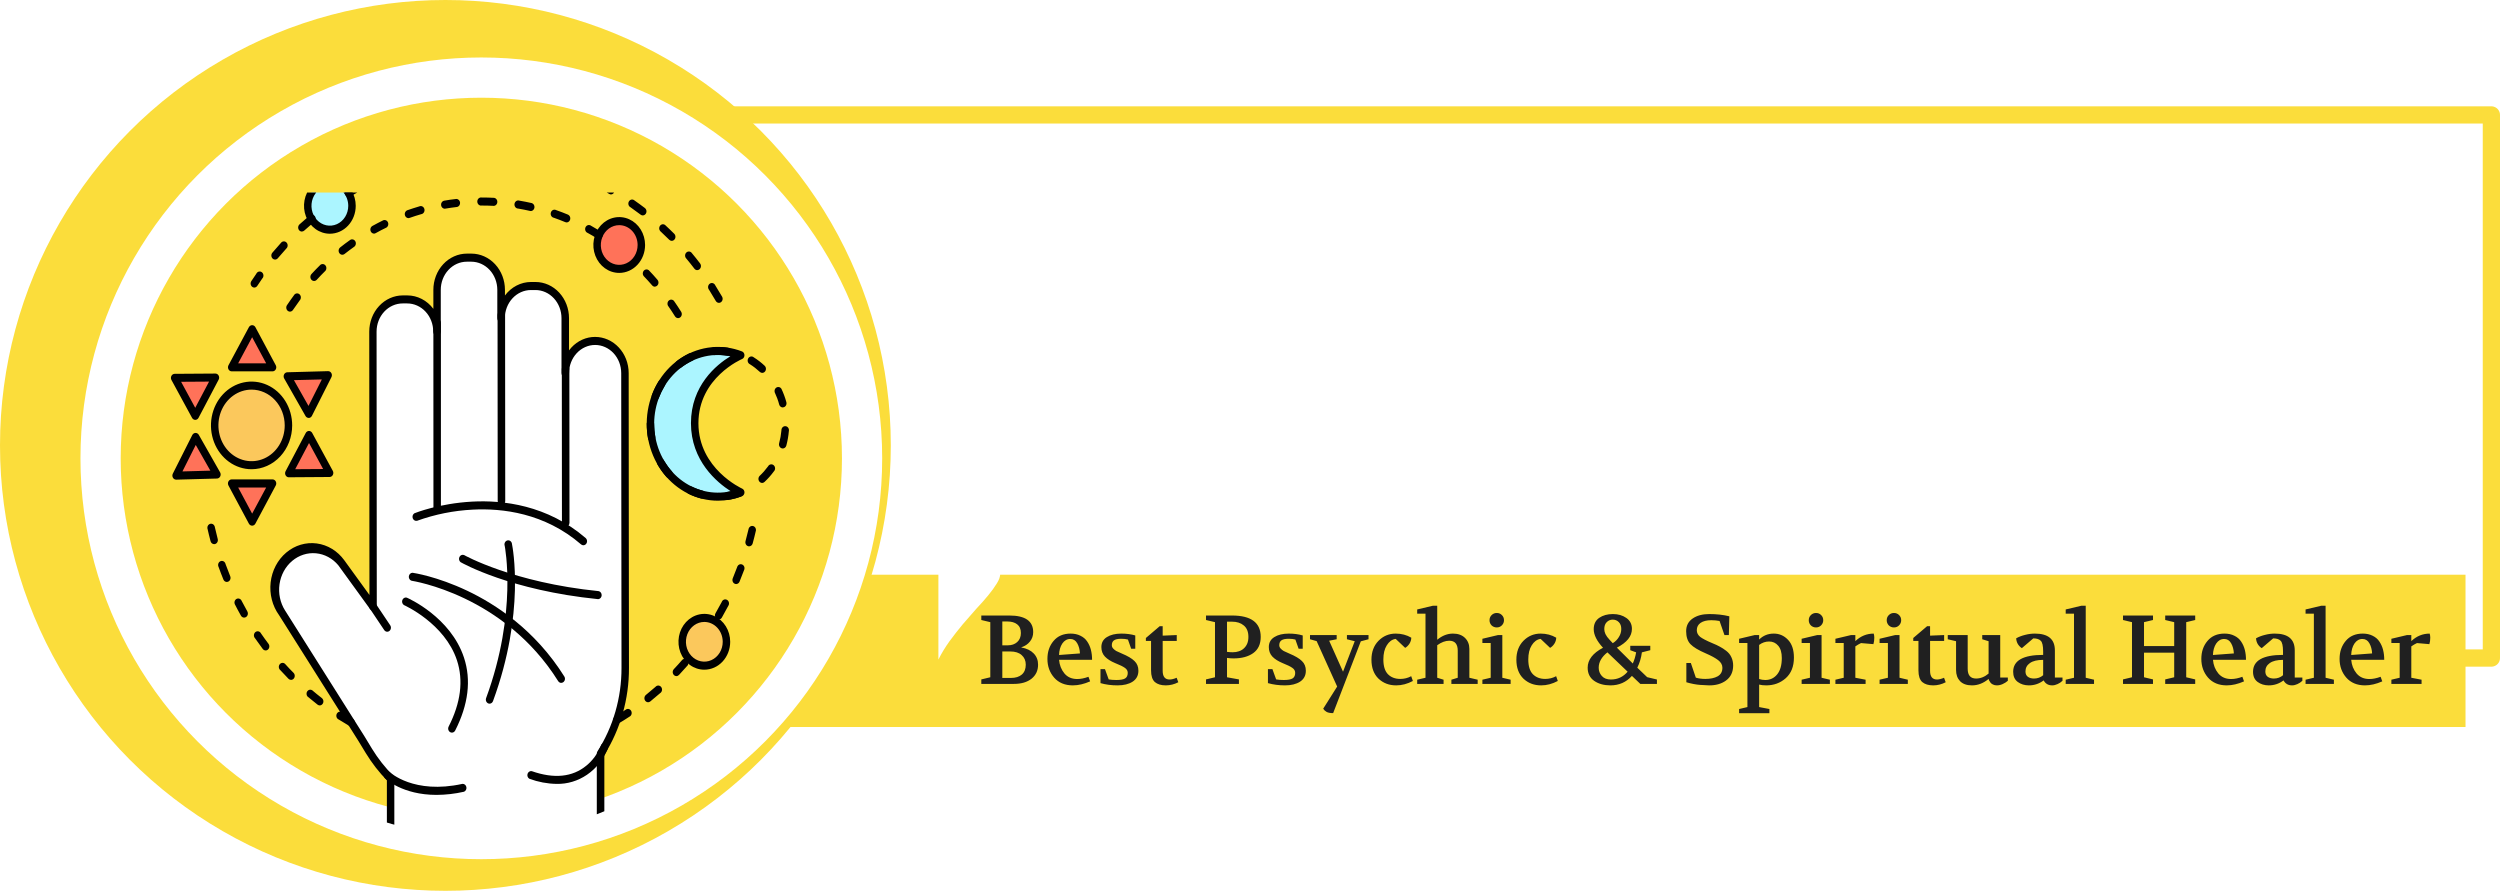
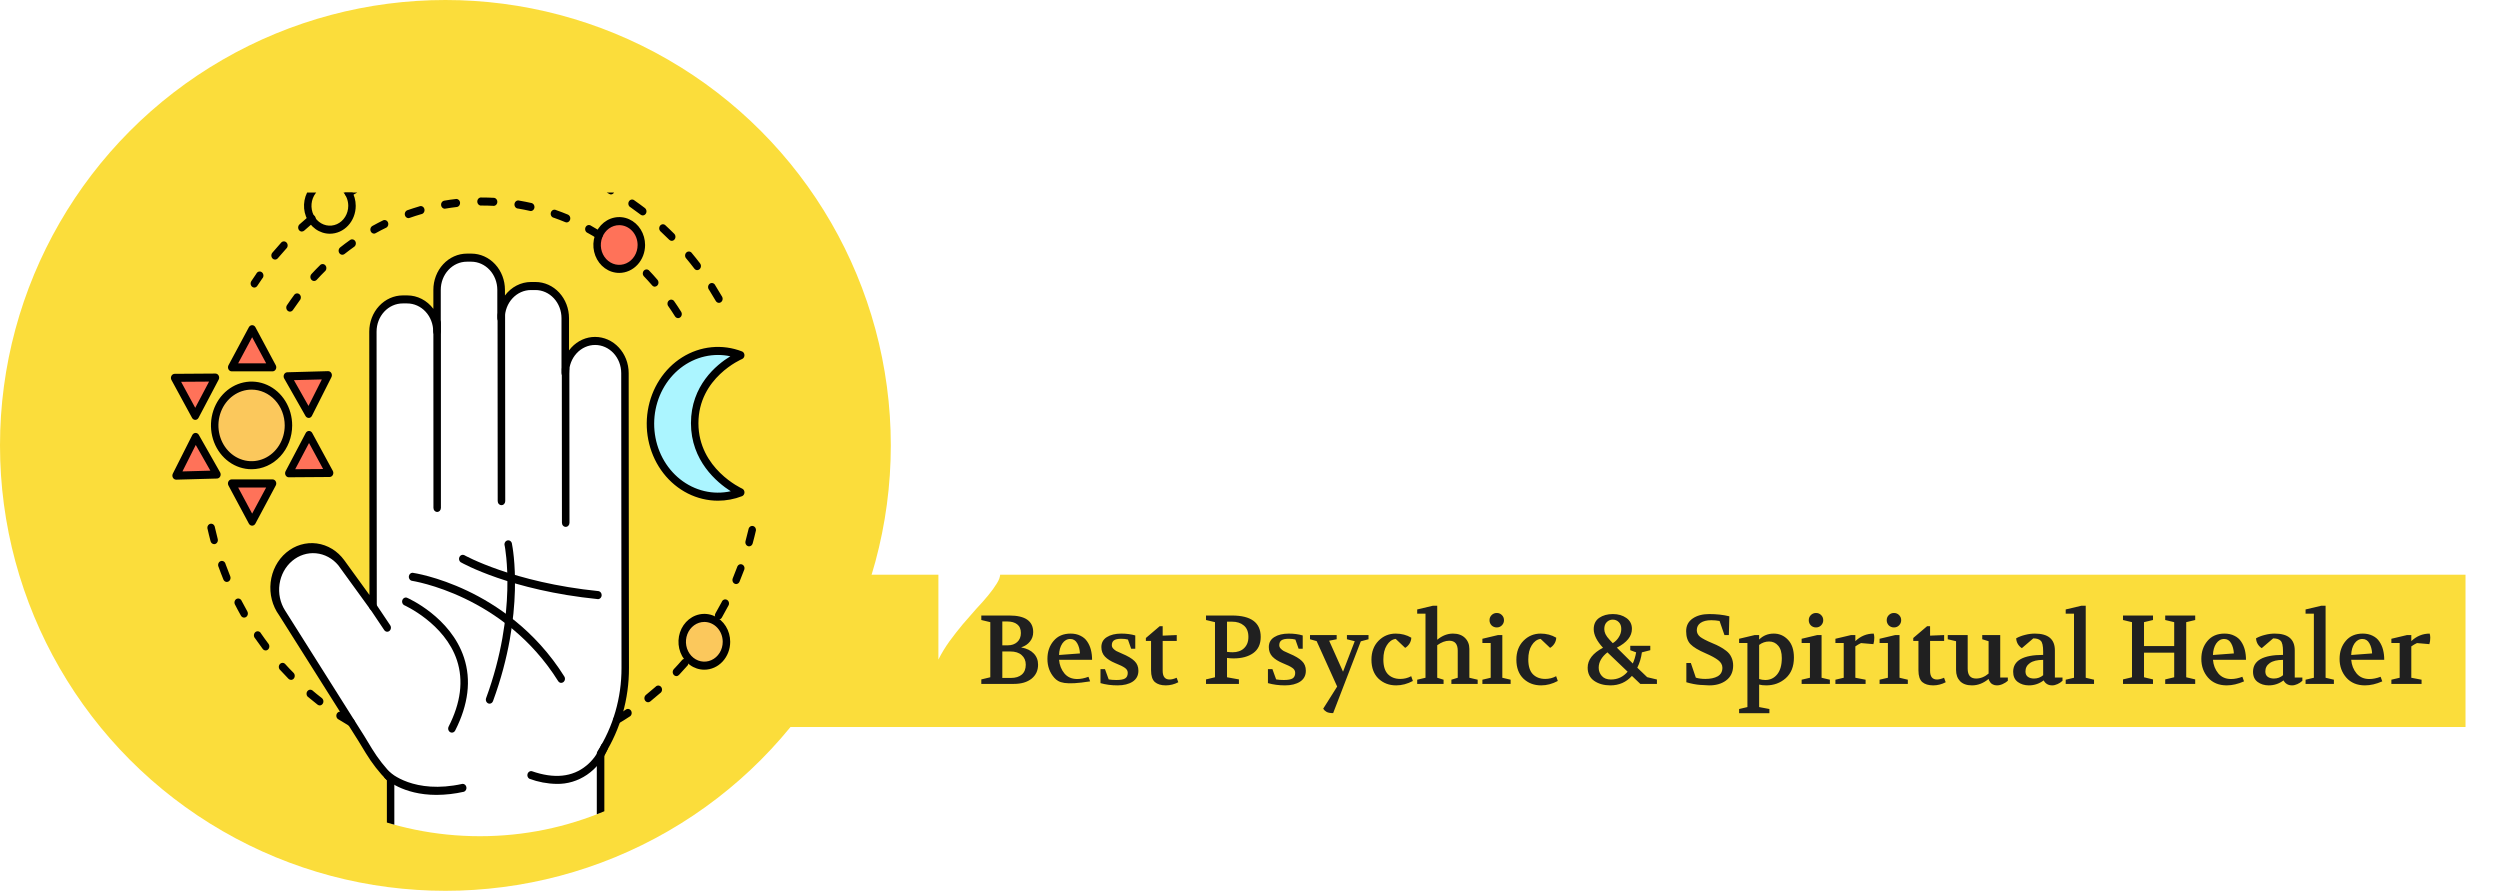
<svg xmlns="http://www.w3.org/2000/svg" width="870" height="310" viewBox="0 0 870 310" fill="none">
-   <path d="M867 40H149.5C97.309 40 55 82.309 55 134.5V134.5C55 186.691 97.309 229 149.5 229H867V40Z" stroke="#FBDD3B" stroke-width="6" stroke-linecap="round" stroke-linejoin="round" />
  <rect x="212" y="200" width="646" height="53" fill="#FBDD3B" />
  <path d="M314.615 94.673H400.608C399.703 96.483 399.002 98.428 398.504 100.51C398.051 102.546 397.712 104.446 397.486 106.211C397.26 107.976 397.124 109.469 397.079 110.69C397.033 111.912 397.011 112.613 397.011 112.794L394.635 113.202C394.002 110.17 392.848 107.704 391.174 105.804C389.5 103.903 387.531 102.433 385.269 101.392C383.007 100.306 380.586 99.582 378.007 99.22C375.428 98.813 372.917 98.609 370.473 98.609H348.076V148.087H391.853C390.902 149.988 390.178 151.979 389.681 154.06C389.183 156.141 388.821 158.087 388.595 159.897C388.323 162.024 388.165 164.105 388.12 166.141L385.88 166.548C385.382 164.105 384.794 162.069 384.115 160.44C383.437 158.766 382.509 157.386 381.333 156.3C380.201 155.214 378.753 154.377 376.989 153.789C375.269 153.2 373.097 152.771 370.473 152.499C367.849 152.228 364.704 152.069 361.039 152.024C357.374 151.979 353.053 151.956 348.076 151.956V199.669C348.076 200.665 347.691 201.773 346.922 202.995C346.153 204.262 345.157 205.642 343.936 207.135C342.714 208.628 341.311 210.212 339.728 211.886C338.189 213.606 336.628 215.393 335.044 217.248C333.461 219.148 331.922 221.117 330.429 223.153C328.936 225.234 327.646 227.361 326.561 229.533V106.075C326.561 105.17 326.38 104.197 326.018 103.157C325.701 102.116 325.09 101.166 324.185 100.306C323.325 99.401 322.126 98.655 320.588 98.066C319.049 97.478 317.059 97.184 314.615 97.184V94.673ZM509.381 188.403C505.263 190.077 501.508 191.208 498.114 191.796C494.721 192.385 491.666 192.679 488.952 192.679C486.78 192.679 484.902 192.543 483.318 192.271C481.735 192.045 480.377 191.751 479.246 191.389C477.934 190.982 476.803 190.529 475.853 190.032C473.862 188.901 472.12 187.43 470.626 185.62C469.133 183.81 467.776 181.865 466.554 179.783C465.378 177.702 464.314 175.553 463.364 173.335C462.414 171.118 461.486 169.037 460.582 167.091L458.885 163.494C454.315 164.806 450.039 166.322 446.057 168.042C442.121 169.716 438.614 171.39 435.537 173.064C432.46 174.693 429.859 176.209 427.732 177.611C425.651 178.969 424.18 179.964 423.32 180.598C421.646 182.453 419.768 184.104 417.687 185.552C415.606 187 413.275 188.244 410.696 189.285C408.117 190.281 405.244 191.05 402.077 191.593C398.909 192.136 395.425 192.407 391.624 192.407L390.946 189.489C395.335 188.765 399.113 187.362 402.28 185.281C405.493 183.199 408.253 180.643 410.561 177.611C412.868 174.535 414.836 171.096 416.465 167.295C418.094 163.449 419.542 159.399 420.809 155.146C421.533 152.703 422.483 150.124 423.66 147.409C424.881 144.694 426.329 142.069 428.003 139.536C429.723 136.957 431.668 134.558 433.84 132.341C436.057 130.079 438.569 128.179 441.374 126.64C440.605 125.192 439.836 123.722 439.066 122.229C438.342 120.69 437.641 119.152 436.962 117.613C436.012 115.803 435.062 113.812 434.112 111.641C433.162 109.424 432.03 107.387 430.718 105.532C429.451 103.632 427.936 102.048 426.171 100.781C424.451 99.514 422.302 98.881 419.723 98.881C417.913 98.881 416.126 99.085 414.361 99.492C412.642 99.899 410.99 100.397 409.407 100.985L408.457 98.202C412.393 96.89 416.375 95.781 420.402 94.876C424.474 93.926 428.501 93.451 432.483 93.451C434.383 93.451 436.261 93.587 438.116 93.858C439.971 94.085 441.759 94.514 443.478 95.148C444.971 95.691 446.419 96.596 447.822 97.863C449.224 99.085 450.559 100.555 451.826 102.274C453.093 103.949 454.27 105.758 455.355 107.704C456.487 109.65 457.527 111.595 458.478 113.541C459.473 115.487 460.355 117.342 461.124 119.106C461.939 120.826 462.64 122.319 463.229 123.586C467.21 132.138 471.169 140.712 475.106 149.309C479.042 157.861 483.273 166.299 487.798 174.625C488.612 176.118 489.472 177.589 490.377 179.037C491.327 180.485 492.368 181.774 493.499 182.905C494.675 184.036 495.965 184.941 497.368 185.62C498.77 186.299 500.354 186.616 502.119 186.57C502.752 186.57 503.612 186.502 504.698 186.367C505.829 186.231 507.051 185.892 508.363 185.349L509.381 188.403ZM445.175 134.445C443.998 136.346 442.912 138.314 441.917 140.35C440.967 142.386 440.084 144.468 439.27 146.594C438.456 148.676 437.709 150.757 437.03 152.838C436.352 154.92 435.673 156.911 434.994 158.811C434.315 160.892 433.569 162.929 432.754 164.919C431.985 166.865 431.103 168.765 430.107 170.621C433.501 168.63 437.483 166.548 442.053 164.376C446.623 162.205 451.509 160.349 456.713 158.811L445.175 134.445ZM561.889 192H516.415V189.489C518.904 189.489 520.917 189.24 522.456 188.742C523.994 188.199 525.193 187.498 526.053 186.638C526.958 185.778 527.568 184.783 527.885 183.652C528.202 182.521 528.36 181.322 528.36 180.055V99.967H519.741C517.343 99.967 514.809 100.17 512.139 100.578C509.515 100.94 506.89 101.686 504.266 102.817C501.642 103.903 499.108 105.419 496.665 107.365C494.221 109.31 492.004 111.844 490.013 114.966L487.23 114.559C488.452 112.659 489.38 110.577 490.013 108.315C490.692 106.007 491.212 103.835 491.574 101.799C491.936 99.447 492.162 97.071 492.253 94.673H586.865C586.232 95.94 585.734 97.252 585.372 98.609C585.01 99.967 584.716 101.324 584.49 102.682C584.263 103.994 584.105 105.261 584.015 106.482C583.969 107.659 583.947 108.7 583.947 109.604C583.947 110.102 583.947 110.555 583.947 110.962C583.947 111.324 583.969 111.641 584.015 111.912C584.06 112.229 584.105 112.523 584.15 112.794L581.639 113.202C581.458 111.166 580.87 109.424 579.874 107.976C578.924 106.528 577.725 105.329 576.277 104.378C574.875 103.383 573.314 102.591 571.594 102.003C569.875 101.415 568.178 100.985 566.504 100.713C564.875 100.397 563.337 100.193 561.889 100.103C560.441 100.012 559.287 99.967 558.427 99.967H549.943V180.055C549.943 180.96 550.079 181.955 550.351 183.041C550.622 184.127 551.188 185.145 552.047 186.095C552.907 187.045 554.106 187.86 555.645 188.539C557.228 189.172 559.31 189.489 561.889 189.489V192ZM627.767 192H582.293V189.489C584.737 189.489 586.728 189.24 588.266 188.742C589.85 188.199 591.071 187.498 591.931 186.638C592.836 185.778 593.447 184.783 593.764 183.652C594.08 182.521 594.239 181.322 594.239 180.055V106.075C594.239 105.17 594.058 104.197 593.696 103.157C593.379 102.116 592.768 101.166 591.863 100.306C591.004 99.401 589.804 98.655 588.266 98.066C586.728 97.478 584.737 97.184 582.293 97.184V94.673H627.767V97.184C625.278 97.184 623.242 97.456 621.659 97.999C620.12 98.496 618.899 99.198 617.994 100.103C617.134 100.962 616.546 101.958 616.229 103.089C615.912 104.22 615.754 105.419 615.754 106.686V180.055C615.754 180.96 615.89 181.955 616.161 183.041C616.478 184.127 617.043 185.145 617.858 186.095C618.718 187.045 619.939 187.86 621.523 188.539C623.107 189.172 625.188 189.489 627.767 189.489V192ZM673.488 192H628.082V189.489C630.525 189.489 632.516 189.24 634.055 188.742C635.638 188.199 636.86 187.498 637.72 186.638C638.625 185.778 639.235 184.783 639.552 183.652C639.869 182.521 640.027 181.322 640.027 180.055V78.452C640.027 77.547 639.846 76.574 639.484 75.533C639.168 74.493 638.557 73.542 637.652 72.683C636.792 71.778 635.593 71.031 634.055 70.443C632.516 69.855 630.525 69.561 628.082 69.561V67.049H661.542V101.799C663.081 100.487 664.823 99.243 666.768 98.066C668.759 96.845 670.931 95.781 673.284 94.876C675.682 93.972 678.284 93.248 681.089 92.705C683.94 92.162 687.017 91.89 690.32 91.89C694.392 91.89 698.464 92.32 702.537 93.18C706.609 94.039 710.5 95.329 714.21 97.048C717.966 98.768 721.45 100.917 724.663 103.496C727.875 106.03 730.658 108.994 733.011 112.387C735.364 115.781 737.219 119.582 738.576 123.79C739.934 127.998 740.612 132.613 740.612 137.635C740.612 143.11 739.843 148.155 738.305 152.771C736.766 157.34 734.73 161.526 732.196 165.327C729.708 169.082 726.857 172.476 723.644 175.507C720.432 178.494 717.151 181.141 713.803 183.448C705.93 188.878 696.994 193.222 686.994 196.479L685.026 194.783C690.953 191.389 696.247 186.955 700.908 181.48C702.899 179.172 704.844 176.503 706.745 173.471C708.645 170.44 710.342 167.046 711.835 163.291C713.328 159.535 714.527 155.417 715.432 150.938C716.382 146.413 716.857 141.481 716.857 136.142C716.857 129.581 716.133 123.835 714.685 118.903C713.283 113.971 711.315 109.876 708.781 106.618C706.247 103.315 703.238 100.849 699.754 99.22C696.315 97.591 692.56 96.777 688.487 96.777C684.822 96.777 681.361 97.433 678.103 98.745C674.89 100.012 672.085 101.845 669.687 104.243C667.289 106.596 665.366 109.469 663.918 112.862C662.47 116.211 661.678 119.989 661.542 124.197V180.055C661.542 180.96 661.678 181.955 661.95 183.041C662.266 184.127 662.832 185.145 663.646 186.095C664.506 187.045 665.705 187.86 667.244 188.539C668.827 189.172 670.909 189.489 673.488 189.489V192Z" fill="white" />
-   <path d="M341.496 238V236.436L344.624 235.688V216.512L341.496 215.764V214.2H351.254C356.785 214.2 359.55 216.127 359.55 219.98C359.55 221.227 359.176 222.315 358.428 223.244C357.703 224.173 356.705 224.842 355.436 225.25V225.318C357.295 225.658 358.723 226.349 359.72 227.392C360.74 228.435 361.25 229.738 361.25 231.302C361.25 233.342 360.491 234.974 358.972 236.198C357.453 237.399 355.402 238 352.818 238H341.496ZM348.806 235.926H351.764C353.419 235.926 354.699 235.529 355.606 234.736C356.513 233.943 356.966 232.798 356.966 231.302C356.966 229.919 356.49 228.809 355.538 227.97C354.609 227.131 353.294 226.712 351.594 226.712H348.806V235.926ZM348.806 224.57H350.744C352.059 224.57 353.135 224.196 353.974 223.448C354.835 222.677 355.266 221.623 355.266 220.286C355.266 218.926 354.835 217.917 353.974 217.26C353.135 216.603 351.991 216.274 350.54 216.274H348.806V224.57ZM364.504 229.296C364.504 226.803 365.218 224.717 366.646 223.04C368.074 221.34 370.046 220.49 372.562 220.49C373.877 220.49 375.022 220.739 375.996 221.238C376.994 221.714 377.776 222.383 378.342 223.244C378.932 224.105 379.362 225.069 379.634 226.134C379.906 227.199 380.042 228.355 380.042 229.602H368.55C368.709 231.461 369.332 233.047 370.42 234.362C371.508 235.654 372.993 236.3 374.874 236.3C376.076 236.3 377.379 236.039 378.784 235.518L379.362 237.116C377.254 238.045 375.248 238.51 373.344 238.51C370.602 238.51 368.437 237.615 366.85 235.824C365.286 234.033 364.504 231.857 364.504 229.296ZM368.55 227.936L375.826 227.392C375.758 226.032 375.441 224.853 374.874 223.856C374.308 222.859 373.503 222.36 372.46 222.36C371.327 222.36 370.398 222.893 369.672 223.958C368.97 225.023 368.596 226.349 368.55 227.936ZM382.971 237.728V232.866H384.535L385.827 236.436C386.62 236.572 387.504 236.64 388.479 236.64C389.929 236.64 390.949 236.459 391.539 236.096C392.151 235.711 392.457 235.065 392.457 234.158C392.457 233.455 392.128 232.877 391.471 232.424C390.813 231.948 389.68 231.393 388.071 230.758C386.552 230.123 385.373 229.375 384.535 228.514C383.696 227.63 383.277 226.519 383.277 225.182C383.277 223.663 383.911 222.507 385.181 221.714C386.473 220.898 388.15 220.49 390.213 220.49C392.003 220.49 393.624 220.705 395.075 221.136V225.76H393.647L392.525 222.564C391.867 222.383 391.097 222.292 390.213 222.292C388.989 222.292 388.127 222.485 387.629 222.87C387.153 223.233 386.915 223.788 386.915 224.536C386.915 224.967 387.073 225.352 387.391 225.692C387.708 226.032 388.059 226.315 388.445 226.542C388.853 226.746 389.499 227.041 390.383 227.426C392.445 228.287 393.919 229.16 394.803 230.044C395.709 230.905 396.163 232.027 396.163 233.41C396.163 235.065 395.494 236.334 394.157 237.218C392.819 238.079 391.074 238.51 388.921 238.51C386.79 238.51 384.807 238.249 382.971 237.728ZM398.764 223.04V222.02L403.592 217.906H404.612V221.204L409.508 221V223.04H404.612V233.444C404.612 235.461 405.417 236.47 407.026 236.47C407.706 236.47 408.522 236.266 409.474 235.858L410.052 237.422C408.647 238.147 407.196 238.51 405.7 238.51C404.068 238.51 402.799 238.125 401.892 237.354C401.008 236.561 400.566 235.201 400.566 233.274V223.04H398.764ZM426.999 226.848C427.339 226.893 427.679 226.927 428.019 226.95C428.359 226.973 428.688 226.984 429.005 226.984C429.776 226.984 430.49 226.871 431.147 226.644C431.827 226.417 432.405 226.077 432.881 225.624C433.38 225.171 433.765 224.615 434.037 223.958C434.309 223.301 434.445 222.53 434.445 221.646C434.445 219.878 433.913 218.552 432.847 217.668C431.805 216.784 430.433 216.342 428.733 216.342H426.999V226.848ZM419.689 238V236.436L422.817 235.688V216.512L419.689 215.764V214.2H428.733C435.397 214.2 438.729 216.682 438.729 221.646C438.729 224.162 437.857 226.043 436.111 227.29C434.389 228.514 432.111 229.126 429.277 229.126C428.484 229.126 427.725 229.069 426.999 228.956V235.688L431.147 236.436V238H419.689ZM441.242 237.728V232.866H442.806L444.098 236.436C444.892 236.572 445.776 236.64 446.75 236.64C448.201 236.64 449.221 236.459 449.81 236.096C450.422 235.711 450.728 235.065 450.728 234.158C450.728 233.455 450.4 232.877 449.742 232.424C449.085 231.948 447.952 231.393 446.342 230.758C444.824 230.123 443.645 229.375 442.806 228.514C441.968 227.63 441.548 226.519 441.548 225.182C441.548 223.663 442.183 222.507 443.452 221.714C444.744 220.898 446.422 220.49 448.484 220.49C450.275 220.49 451.896 220.705 453.346 221.136V225.76H451.918L450.796 222.564C450.139 222.383 449.368 222.292 448.484 222.292C447.26 222.292 446.399 222.485 445.9 222.87C445.424 223.233 445.186 223.788 445.186 224.536C445.186 224.967 445.345 225.352 445.662 225.692C445.98 226.032 446.331 226.315 446.716 226.542C447.124 226.746 447.77 227.041 448.654 227.426C450.717 228.287 452.19 229.16 453.074 230.044C453.981 230.905 454.434 232.027 454.434 233.41C454.434 235.065 453.766 236.334 452.428 237.218C451.091 238.079 449.346 238.51 447.192 238.51C445.062 238.51 443.078 238.249 441.242 237.728ZM455.88 222.462V221H465.162V222.462L462.544 222.972L467.372 233.75L471.452 223.142L468.732 222.462V221H476.246V222.462L473.56 223.176L463.938 248.166C462.918 248.166 462.147 248.019 461.626 247.724C461.127 247.429 460.742 247.067 460.47 246.636L465.332 238.918L458.192 223.108L455.88 222.462ZM477.263 229.568C477.263 226.871 478.079 224.683 479.711 223.006C481.365 221.329 483.36 220.49 485.695 220.49C487.712 220.49 489.525 220.966 491.135 221.918C491.112 222.689 490.885 223.403 490.455 224.06C490.024 224.695 489.537 225.159 488.993 225.454L485.729 222.36H485.525C484.369 222.564 483.394 223.301 482.601 224.57C481.807 225.817 481.411 227.46 481.411 229.5C481.411 231.835 481.943 233.546 483.009 234.634C484.097 235.722 485.525 236.266 487.293 236.266C488.675 236.266 489.945 235.949 491.101 235.314L491.679 236.98C489.775 238 487.837 238.51 485.865 238.51C483.417 238.51 481.365 237.728 479.711 236.164C478.079 234.577 477.263 232.379 477.263 229.568ZM493.183 238V236.538L496.073 235.858V213.554H493.183V212.092L498.623 210.8H500.153V222.632C501.875 221.204 503.7 220.49 505.627 220.49C507.395 220.49 508.789 220.989 509.809 221.986C510.829 222.983 511.339 224.264 511.339 225.828V235.858L514.229 236.538V238H505.083V236.538L507.293 235.858V226.44C507.293 224.128 506.307 222.972 504.335 222.972C502.997 222.972 501.603 223.493 500.153 224.536V235.858L502.363 236.538V238H493.183ZM523.386 215.832C523.386 216.535 523.137 217.135 522.638 217.634C522.162 218.11 521.573 218.348 520.87 218.348C520.168 218.348 519.567 218.11 519.068 217.634C518.592 217.135 518.354 216.535 518.354 215.832C518.354 215.129 518.592 214.54 519.068 214.064C519.567 213.565 520.168 213.316 520.87 213.316C521.573 213.316 522.162 213.554 522.638 214.03C523.137 214.506 523.386 215.107 523.386 215.832ZM515.872 238V236.538L518.762 235.858V223.754H515.872V222.292L521.312 221H522.808V235.858L525.698 236.538V238H515.872ZM527.698 229.568C527.698 226.871 528.514 224.683 530.146 223.006C531.801 221.329 533.796 220.49 536.13 220.49C538.148 220.49 539.961 220.966 541.57 221.918C541.548 222.689 541.321 223.403 540.89 224.06C540.46 224.695 539.972 225.159 539.428 225.454L536.164 222.36H535.96C534.804 222.564 533.83 223.301 533.036 224.57C532.243 225.817 531.846 227.46 531.846 229.5C531.846 231.835 532.379 233.546 533.444 234.634C534.532 235.722 535.96 236.266 537.728 236.266C539.111 236.266 540.38 235.949 541.536 235.314L542.114 236.98C540.21 238 538.272 238.51 536.3 238.51C533.852 238.51 531.801 237.728 530.146 236.164C528.514 234.577 527.698 232.379 527.698 229.568ZM552.507 232.356C552.507 229.613 554.287 227.301 557.845 225.42C555.692 223.085 554.615 220.932 554.615 218.96C554.615 217.215 555.25 215.9 556.519 215.016C557.811 214.132 559.398 213.69 561.279 213.69C563.115 213.69 564.679 214.143 565.971 215.05C567.263 215.957 567.909 217.226 567.909 218.858C567.909 221.419 566.164 223.595 562.673 225.386L568.215 230.894C568.759 229.693 569.145 228.401 569.371 227.018L567.331 226.27V224.74H574.301V226.27L571.377 227.018C571.128 228.945 570.595 230.724 569.779 232.356L573.213 235.654L576.613 236.47V238H570.833L567.909 235.212C565.937 237.411 563.444 238.51 560.429 238.51C558.185 238.51 556.304 237.989 554.785 236.946C553.267 235.881 552.507 234.351 552.507 232.356ZM556.349 232.356C556.349 233.467 556.712 234.43 557.437 235.246C558.163 236.062 559.217 236.47 560.599 236.47C562.934 236.47 564.872 235.563 566.413 233.75L559.375 227.018C557.358 228.627 556.349 230.407 556.349 232.356ZM558.287 218.926C558.287 219.47 558.423 220.048 558.695 220.66C558.99 221.272 559.477 221.941 560.157 222.666C560.837 223.391 561.2 223.777 561.245 223.822C562.107 223.301 562.809 222.598 563.353 221.714C563.92 220.83 564.203 219.889 564.203 218.892C564.203 217.872 563.92 217.079 563.353 216.512C562.787 215.923 562.073 215.628 561.211 215.628C560.418 215.628 559.727 215.923 559.137 216.512C558.571 217.079 558.287 217.883 558.287 218.926ZM586.781 219.64C586.781 217.759 587.529 216.297 589.025 215.254C590.521 214.211 592.459 213.69 594.839 213.69C597.378 213.69 599.701 213.951 601.809 214.472L601.639 221H600.109L598.409 216.104C597.457 215.923 596.494 215.832 595.519 215.832C593.955 215.832 592.72 216.138 591.813 216.75C590.929 217.362 590.487 218.212 590.487 219.3C590.487 220.229 590.884 221.011 591.677 221.646C592.493 222.258 593.898 222.983 595.893 223.822C596.958 224.253 597.831 224.661 598.511 225.046C599.214 225.409 599.962 225.896 600.755 226.508C601.548 227.12 602.138 227.857 602.523 228.718C602.931 229.579 603.135 230.543 603.135 231.608C603.135 233.875 602.296 235.62 600.619 236.844C599.055 237.977 597.094 238.533 594.737 238.51C594.102 238.51 593.048 238.453 591.575 238.34C590.124 238.227 588.549 237.921 586.849 237.422V230.724H588.413L590.147 235.824C591.099 236.119 592.21 236.266 593.479 236.266C595.247 236.266 596.675 235.96 597.763 235.348C598.851 234.713 599.395 233.727 599.395 232.39C599.395 231.37 598.908 230.486 597.933 229.738C596.958 228.99 595.53 228.208 593.649 227.392C591.065 226.281 589.274 225.205 588.277 224.162C587.28 223.119 586.781 221.612 586.781 219.64ZM605.21 246.738L608.1 246.058V223.754H605.21V222.292L610.65 221H612.18V222.564C613.563 221.181 615.263 220.49 617.28 220.49C619.207 220.49 620.85 221.204 622.21 222.632C623.593 224.06 624.284 226.134 624.284 228.854C624.284 231.914 623.343 234.294 621.462 235.994C619.581 237.671 617.303 238.51 614.628 238.51C613.699 238.51 612.883 238.419 612.18 238.238V246.058L615.75 246.738V248.2H605.21V246.738ZM612.18 236.3C612.86 236.527 613.574 236.64 614.322 236.64C616.022 236.64 617.405 235.983 618.47 234.668C619.535 233.353 620.068 231.461 620.068 228.99C620.068 227.086 619.649 225.658 618.81 224.706C617.994 223.731 616.94 223.244 615.648 223.244C614.379 223.244 613.223 223.641 612.18 224.434V236.3ZM634.484 215.832C634.484 216.535 634.235 217.135 633.736 217.634C633.26 218.11 632.671 218.348 631.968 218.348C631.265 218.348 630.665 218.11 630.166 217.634C629.69 217.135 629.452 216.535 629.452 215.832C629.452 215.129 629.69 214.54 630.166 214.064C630.665 213.565 631.265 213.316 631.968 213.316C632.671 213.316 633.26 213.554 633.736 214.03C634.235 214.506 634.484 215.107 634.484 215.832ZM626.97 238V236.538L629.86 235.858V223.754H626.97V222.292L632.41 221H633.906V235.858L636.796 236.538V238H626.97ZM638.724 238V236.538L641.614 235.858V223.754H638.724V222.292L644.164 221H645.66V223.108C647.496 221.363 649.627 220.49 652.052 220.49C652.188 220.921 652.256 221.397 652.256 221.918C652.256 222.757 652.154 223.505 651.95 224.162L647.632 223.788C646.952 224.105 646.295 224.491 645.66 224.944V235.858L649.23 236.538V238H638.724ZM661.611 215.832C661.611 216.535 661.362 217.135 660.863 217.634C660.387 218.11 659.798 218.348 659.095 218.348C658.392 218.348 657.792 218.11 657.293 217.634C656.817 217.135 656.579 216.535 656.579 215.832C656.579 215.129 656.817 214.54 657.293 214.064C657.792 213.565 658.392 213.316 659.095 213.316C659.798 213.316 660.387 213.554 660.863 214.03C661.362 214.506 661.611 215.107 661.611 215.832ZM654.097 238V236.538L656.987 235.858V223.754H654.097V222.292L659.537 221H661.033V235.858L663.923 236.538V238H654.097ZM665.817 223.04V222.02L670.645 217.906H671.665V221.204L676.561 221V223.04H671.665V233.444C671.665 235.461 672.47 236.47 674.079 236.47C674.759 236.47 675.575 236.266 676.527 235.858L677.105 237.422C675.7 238.147 674.249 238.51 672.753 238.51C671.121 238.51 669.852 238.125 668.945 237.354C668.061 236.561 667.619 235.201 667.619 233.274V223.04H665.817ZM677.819 222.462V221H684.755V232.73C684.755 234.997 685.73 236.13 687.679 236.13C689.22 236.13 690.671 235.552 692.031 234.396V223.142L689.821 222.462V221H696.077V235.79H698.729V236.912C698.185 237.388 697.573 237.773 696.893 238.068C696.236 238.363 695.578 238.51 694.921 238.51C694.4 238.51 693.935 238.408 693.527 238.204C693.142 238.023 692.847 237.785 692.643 237.49C692.439 237.195 692.292 236.957 692.201 236.776C692.11 236.572 692.054 236.402 692.031 236.266C690.24 237.762 688.314 238.51 686.251 238.51C684.438 238.51 683.055 238.023 682.103 237.048C681.174 236.073 680.709 234.781 680.709 233.172V223.142L677.819 222.462ZM700.581 233.784C700.581 229.863 704.06 227.902 711.019 227.902V226.712C711.019 224.74 710.735 223.493 710.169 222.972C709.625 222.428 708.763 222.156 707.585 222.156L703.607 225.556C703.063 225.216 702.598 224.74 702.213 224.128C701.85 223.493 701.657 222.825 701.635 222.122C702.587 221.601 703.629 221.204 704.763 220.932C705.896 220.637 707.018 220.49 708.129 220.49C712.775 220.49 715.099 222.439 715.099 226.338V235.79H717.751V236.912C717.229 237.411 716.651 237.796 716.017 238.068C715.382 238.363 714.759 238.51 714.147 238.51C712.809 238.51 711.823 237.932 711.189 236.776C709.67 237.932 707.959 238.51 706.055 238.51C704.559 238.51 703.267 238.113 702.179 237.32C701.113 236.527 700.581 235.348 700.581 233.784ZM704.865 233.648C704.865 234.487 705.137 235.11 705.681 235.518C706.247 235.926 706.961 236.13 707.823 236.13C709.069 236.13 710.135 235.745 711.019 234.974V229.636C708.979 229.636 707.437 230.01 706.395 230.758C705.375 231.483 704.865 232.447 704.865 233.648ZM718.864 238V236.538L721.754 235.858V213.554H718.864V212.092L724.304 210.8H725.834V235.858L728.724 236.538V238H718.864ZM738.805 238V236.436L741.933 235.688V216.512L738.805 215.764V214.2H749.243V215.764L746.115 216.512V224.842H756.621V216.512L753.493 215.764V214.2H763.931V215.764L760.803 216.512V235.688L763.931 236.436V238H753.493V236.436L756.621 235.688V227.12H746.115V235.688L749.243 236.436V238H738.805ZM766.063 229.296C766.063 226.803 766.777 224.717 768.205 223.04C769.633 221.34 771.605 220.49 774.121 220.49C775.435 220.49 776.58 220.739 777.555 221.238C778.552 221.714 779.334 222.383 779.901 223.244C780.49 224.105 780.921 225.069 781.193 226.134C781.465 227.199 781.601 228.355 781.601 229.602H770.109C770.267 231.461 770.891 233.047 771.979 234.362C773.067 235.654 774.551 236.3 776.433 236.3C777.634 236.3 778.937 236.039 780.343 235.518L780.921 237.116C778.813 238.045 776.807 238.51 774.903 238.51C772.16 238.51 769.995 237.615 768.409 235.824C766.845 234.033 766.063 231.857 766.063 229.296ZM770.109 227.936L777.385 227.392C777.317 226.032 776.999 224.853 776.433 223.856C775.866 222.859 775.061 222.36 774.019 222.36C772.885 222.36 771.956 222.893 771.231 223.958C770.528 225.023 770.154 226.349 770.109 227.936ZM784.053 233.784C784.053 229.863 787.533 227.902 794.491 227.902V226.712C794.491 224.74 794.208 223.493 793.641 222.972C793.097 222.428 792.236 222.156 791.057 222.156L787.079 225.556C786.535 225.216 786.071 224.74 785.685 224.128C785.323 223.493 785.13 222.825 785.107 222.122C786.059 221.601 787.102 221.204 788.235 220.932C789.369 220.637 790.491 220.49 791.601 220.49C796.248 220.49 798.571 222.439 798.571 226.338V235.79H801.223V236.912C800.702 237.411 800.124 237.796 799.489 238.068C798.855 238.363 798.231 238.51 797.619 238.51C796.282 238.51 795.296 237.932 794.661 236.776C793.143 237.932 791.431 238.51 789.527 238.51C788.031 238.51 786.739 238.113 785.651 237.32C784.586 236.527 784.053 235.348 784.053 233.784ZM788.337 233.648C788.337 234.487 788.609 235.11 789.153 235.518C789.72 235.926 790.434 236.13 791.295 236.13C792.542 236.13 793.607 235.745 794.491 234.974V229.636C792.451 229.636 790.91 230.01 789.867 230.758C788.847 231.483 788.337 232.447 788.337 233.648ZM802.337 238V236.538L805.227 235.858V213.554H802.337V212.092L807.777 210.8H809.307V235.858L812.197 236.538V238H802.337ZM814.174 229.296C814.174 226.803 814.888 224.717 816.316 223.04C817.744 221.34 819.716 220.49 822.232 220.49C823.547 220.49 824.691 220.739 825.666 221.238C826.663 221.714 827.445 222.383 828.012 223.244C828.601 224.105 829.032 225.069 829.304 226.134C829.576 227.199 829.712 228.355 829.712 229.602H818.22C818.379 231.461 819.002 233.047 820.09 234.362C821.178 235.654 822.663 236.3 824.544 236.3C825.745 236.3 827.049 236.039 828.454 235.518L829.032 237.116C826.924 238.045 824.918 238.51 823.014 238.51C820.271 238.51 818.107 237.615 816.52 235.824C814.956 234.033 814.174 231.857 814.174 229.296ZM818.22 227.936L825.496 227.392C825.428 226.032 825.111 224.853 824.544 223.856C823.977 222.859 823.173 222.36 822.13 222.36C820.997 222.36 820.067 222.893 819.342 223.958C818.639 225.023 818.265 226.349 818.22 227.936ZM832.199 238V236.538L835.089 235.858V223.754H832.199V222.292L837.639 221H839.135V223.108C840.971 221.363 843.101 220.49 845.527 220.49C845.663 220.921 845.731 221.397 845.731 221.918C845.731 222.757 845.629 223.505 845.425 224.162L841.107 223.788C840.427 224.105 839.769 224.491 839.135 224.944V235.858L842.705 236.538V238H832.199Z" fill="#202020" />
+   <path d="M341.496 238V236.436L344.624 235.688V216.512L341.496 215.764V214.2H351.254C356.785 214.2 359.55 216.127 359.55 219.98C359.55 221.227 359.176 222.315 358.428 223.244C357.703 224.173 356.705 224.842 355.436 225.25V225.318C357.295 225.658 358.723 226.349 359.72 227.392C360.74 228.435 361.25 229.738 361.25 231.302C361.25 233.342 360.491 234.974 358.972 236.198C357.453 237.399 355.402 238 352.818 238H341.496ZM348.806 235.926H351.764C353.419 235.926 354.699 235.529 355.606 234.736C356.513 233.943 356.966 232.798 356.966 231.302C356.966 229.919 356.49 228.809 355.538 227.97C354.609 227.131 353.294 226.712 351.594 226.712H348.806V235.926ZM348.806 224.57H350.744C352.059 224.57 353.135 224.196 353.974 223.448C354.835 222.677 355.266 221.623 355.266 220.286C355.266 218.926 354.835 217.917 353.974 217.26C353.135 216.603 351.991 216.274 350.54 216.274H348.806V224.57ZM364.504 229.296C364.504 226.803 365.218 224.717 366.646 223.04C368.074 221.34 370.046 220.49 372.562 220.49C373.877 220.49 375.022 220.739 375.996 221.238C376.994 221.714 377.776 222.383 378.342 223.244C378.932 224.105 379.362 225.069 379.634 226.134C379.906 227.199 380.042 228.355 380.042 229.602H368.55C368.709 231.461 369.332 233.047 370.42 234.362C371.508 235.654 372.993 236.3 374.874 236.3C376.076 236.3 377.379 236.039 378.784 235.518L379.362 237.116C370.602 238.51 368.437 237.615 366.85 235.824C365.286 234.033 364.504 231.857 364.504 229.296ZM368.55 227.936L375.826 227.392C375.758 226.032 375.441 224.853 374.874 223.856C374.308 222.859 373.503 222.36 372.46 222.36C371.327 222.36 370.398 222.893 369.672 223.958C368.97 225.023 368.596 226.349 368.55 227.936ZM382.971 237.728V232.866H384.535L385.827 236.436C386.62 236.572 387.504 236.64 388.479 236.64C389.929 236.64 390.949 236.459 391.539 236.096C392.151 235.711 392.457 235.065 392.457 234.158C392.457 233.455 392.128 232.877 391.471 232.424C390.813 231.948 389.68 231.393 388.071 230.758C386.552 230.123 385.373 229.375 384.535 228.514C383.696 227.63 383.277 226.519 383.277 225.182C383.277 223.663 383.911 222.507 385.181 221.714C386.473 220.898 388.15 220.49 390.213 220.49C392.003 220.49 393.624 220.705 395.075 221.136V225.76H393.647L392.525 222.564C391.867 222.383 391.097 222.292 390.213 222.292C388.989 222.292 388.127 222.485 387.629 222.87C387.153 223.233 386.915 223.788 386.915 224.536C386.915 224.967 387.073 225.352 387.391 225.692C387.708 226.032 388.059 226.315 388.445 226.542C388.853 226.746 389.499 227.041 390.383 227.426C392.445 228.287 393.919 229.16 394.803 230.044C395.709 230.905 396.163 232.027 396.163 233.41C396.163 235.065 395.494 236.334 394.157 237.218C392.819 238.079 391.074 238.51 388.921 238.51C386.79 238.51 384.807 238.249 382.971 237.728ZM398.764 223.04V222.02L403.592 217.906H404.612V221.204L409.508 221V223.04H404.612V233.444C404.612 235.461 405.417 236.47 407.026 236.47C407.706 236.47 408.522 236.266 409.474 235.858L410.052 237.422C408.647 238.147 407.196 238.51 405.7 238.51C404.068 238.51 402.799 238.125 401.892 237.354C401.008 236.561 400.566 235.201 400.566 233.274V223.04H398.764ZM426.999 226.848C427.339 226.893 427.679 226.927 428.019 226.95C428.359 226.973 428.688 226.984 429.005 226.984C429.776 226.984 430.49 226.871 431.147 226.644C431.827 226.417 432.405 226.077 432.881 225.624C433.38 225.171 433.765 224.615 434.037 223.958C434.309 223.301 434.445 222.53 434.445 221.646C434.445 219.878 433.913 218.552 432.847 217.668C431.805 216.784 430.433 216.342 428.733 216.342H426.999V226.848ZM419.689 238V236.436L422.817 235.688V216.512L419.689 215.764V214.2H428.733C435.397 214.2 438.729 216.682 438.729 221.646C438.729 224.162 437.857 226.043 436.111 227.29C434.389 228.514 432.111 229.126 429.277 229.126C428.484 229.126 427.725 229.069 426.999 228.956V235.688L431.147 236.436V238H419.689ZM441.242 237.728V232.866H442.806L444.098 236.436C444.892 236.572 445.776 236.64 446.75 236.64C448.201 236.64 449.221 236.459 449.81 236.096C450.422 235.711 450.728 235.065 450.728 234.158C450.728 233.455 450.4 232.877 449.742 232.424C449.085 231.948 447.952 231.393 446.342 230.758C444.824 230.123 443.645 229.375 442.806 228.514C441.968 227.63 441.548 226.519 441.548 225.182C441.548 223.663 442.183 222.507 443.452 221.714C444.744 220.898 446.422 220.49 448.484 220.49C450.275 220.49 451.896 220.705 453.346 221.136V225.76H451.918L450.796 222.564C450.139 222.383 449.368 222.292 448.484 222.292C447.26 222.292 446.399 222.485 445.9 222.87C445.424 223.233 445.186 223.788 445.186 224.536C445.186 224.967 445.345 225.352 445.662 225.692C445.98 226.032 446.331 226.315 446.716 226.542C447.124 226.746 447.77 227.041 448.654 227.426C450.717 228.287 452.19 229.16 453.074 230.044C453.981 230.905 454.434 232.027 454.434 233.41C454.434 235.065 453.766 236.334 452.428 237.218C451.091 238.079 449.346 238.51 447.192 238.51C445.062 238.51 443.078 238.249 441.242 237.728ZM455.88 222.462V221H465.162V222.462L462.544 222.972L467.372 233.75L471.452 223.142L468.732 222.462V221H476.246V222.462L473.56 223.176L463.938 248.166C462.918 248.166 462.147 248.019 461.626 247.724C461.127 247.429 460.742 247.067 460.47 246.636L465.332 238.918L458.192 223.108L455.88 222.462ZM477.263 229.568C477.263 226.871 478.079 224.683 479.711 223.006C481.365 221.329 483.36 220.49 485.695 220.49C487.712 220.49 489.525 220.966 491.135 221.918C491.112 222.689 490.885 223.403 490.455 224.06C490.024 224.695 489.537 225.159 488.993 225.454L485.729 222.36H485.525C484.369 222.564 483.394 223.301 482.601 224.57C481.807 225.817 481.411 227.46 481.411 229.5C481.411 231.835 481.943 233.546 483.009 234.634C484.097 235.722 485.525 236.266 487.293 236.266C488.675 236.266 489.945 235.949 491.101 235.314L491.679 236.98C489.775 238 487.837 238.51 485.865 238.51C483.417 238.51 481.365 237.728 479.711 236.164C478.079 234.577 477.263 232.379 477.263 229.568ZM493.183 238V236.538L496.073 235.858V213.554H493.183V212.092L498.623 210.8H500.153V222.632C501.875 221.204 503.7 220.49 505.627 220.49C507.395 220.49 508.789 220.989 509.809 221.986C510.829 222.983 511.339 224.264 511.339 225.828V235.858L514.229 236.538V238H505.083V236.538L507.293 235.858V226.44C507.293 224.128 506.307 222.972 504.335 222.972C502.997 222.972 501.603 223.493 500.153 224.536V235.858L502.363 236.538V238H493.183ZM523.386 215.832C523.386 216.535 523.137 217.135 522.638 217.634C522.162 218.11 521.573 218.348 520.87 218.348C520.168 218.348 519.567 218.11 519.068 217.634C518.592 217.135 518.354 216.535 518.354 215.832C518.354 215.129 518.592 214.54 519.068 214.064C519.567 213.565 520.168 213.316 520.87 213.316C521.573 213.316 522.162 213.554 522.638 214.03C523.137 214.506 523.386 215.107 523.386 215.832ZM515.872 238V236.538L518.762 235.858V223.754H515.872V222.292L521.312 221H522.808V235.858L525.698 236.538V238H515.872ZM527.698 229.568C527.698 226.871 528.514 224.683 530.146 223.006C531.801 221.329 533.796 220.49 536.13 220.49C538.148 220.49 539.961 220.966 541.57 221.918C541.548 222.689 541.321 223.403 540.89 224.06C540.46 224.695 539.972 225.159 539.428 225.454L536.164 222.36H535.96C534.804 222.564 533.83 223.301 533.036 224.57C532.243 225.817 531.846 227.46 531.846 229.5C531.846 231.835 532.379 233.546 533.444 234.634C534.532 235.722 535.96 236.266 537.728 236.266C539.111 236.266 540.38 235.949 541.536 235.314L542.114 236.98C540.21 238 538.272 238.51 536.3 238.51C533.852 238.51 531.801 237.728 530.146 236.164C528.514 234.577 527.698 232.379 527.698 229.568ZM552.507 232.356C552.507 229.613 554.287 227.301 557.845 225.42C555.692 223.085 554.615 220.932 554.615 218.96C554.615 217.215 555.25 215.9 556.519 215.016C557.811 214.132 559.398 213.69 561.279 213.69C563.115 213.69 564.679 214.143 565.971 215.05C567.263 215.957 567.909 217.226 567.909 218.858C567.909 221.419 566.164 223.595 562.673 225.386L568.215 230.894C568.759 229.693 569.145 228.401 569.371 227.018L567.331 226.27V224.74H574.301V226.27L571.377 227.018C571.128 228.945 570.595 230.724 569.779 232.356L573.213 235.654L576.613 236.47V238H570.833L567.909 235.212C565.937 237.411 563.444 238.51 560.429 238.51C558.185 238.51 556.304 237.989 554.785 236.946C553.267 235.881 552.507 234.351 552.507 232.356ZM556.349 232.356C556.349 233.467 556.712 234.43 557.437 235.246C558.163 236.062 559.217 236.47 560.599 236.47C562.934 236.47 564.872 235.563 566.413 233.75L559.375 227.018C557.358 228.627 556.349 230.407 556.349 232.356ZM558.287 218.926C558.287 219.47 558.423 220.048 558.695 220.66C558.99 221.272 559.477 221.941 560.157 222.666C560.837 223.391 561.2 223.777 561.245 223.822C562.107 223.301 562.809 222.598 563.353 221.714C563.92 220.83 564.203 219.889 564.203 218.892C564.203 217.872 563.92 217.079 563.353 216.512C562.787 215.923 562.073 215.628 561.211 215.628C560.418 215.628 559.727 215.923 559.137 216.512C558.571 217.079 558.287 217.883 558.287 218.926ZM586.781 219.64C586.781 217.759 587.529 216.297 589.025 215.254C590.521 214.211 592.459 213.69 594.839 213.69C597.378 213.69 599.701 213.951 601.809 214.472L601.639 221H600.109L598.409 216.104C597.457 215.923 596.494 215.832 595.519 215.832C593.955 215.832 592.72 216.138 591.813 216.75C590.929 217.362 590.487 218.212 590.487 219.3C590.487 220.229 590.884 221.011 591.677 221.646C592.493 222.258 593.898 222.983 595.893 223.822C596.958 224.253 597.831 224.661 598.511 225.046C599.214 225.409 599.962 225.896 600.755 226.508C601.548 227.12 602.138 227.857 602.523 228.718C602.931 229.579 603.135 230.543 603.135 231.608C603.135 233.875 602.296 235.62 600.619 236.844C599.055 237.977 597.094 238.533 594.737 238.51C594.102 238.51 593.048 238.453 591.575 238.34C590.124 238.227 588.549 237.921 586.849 237.422V230.724H588.413L590.147 235.824C591.099 236.119 592.21 236.266 593.479 236.266C595.247 236.266 596.675 235.96 597.763 235.348C598.851 234.713 599.395 233.727 599.395 232.39C599.395 231.37 598.908 230.486 597.933 229.738C596.958 228.99 595.53 228.208 593.649 227.392C591.065 226.281 589.274 225.205 588.277 224.162C587.28 223.119 586.781 221.612 586.781 219.64ZM605.21 246.738L608.1 246.058V223.754H605.21V222.292L610.65 221H612.18V222.564C613.563 221.181 615.263 220.49 617.28 220.49C619.207 220.49 620.85 221.204 622.21 222.632C623.593 224.06 624.284 226.134 624.284 228.854C624.284 231.914 623.343 234.294 621.462 235.994C619.581 237.671 617.303 238.51 614.628 238.51C613.699 238.51 612.883 238.419 612.18 238.238V246.058L615.75 246.738V248.2H605.21V246.738ZM612.18 236.3C612.86 236.527 613.574 236.64 614.322 236.64C616.022 236.64 617.405 235.983 618.47 234.668C619.535 233.353 620.068 231.461 620.068 228.99C620.068 227.086 619.649 225.658 618.81 224.706C617.994 223.731 616.94 223.244 615.648 223.244C614.379 223.244 613.223 223.641 612.18 224.434V236.3ZM634.484 215.832C634.484 216.535 634.235 217.135 633.736 217.634C633.26 218.11 632.671 218.348 631.968 218.348C631.265 218.348 630.665 218.11 630.166 217.634C629.69 217.135 629.452 216.535 629.452 215.832C629.452 215.129 629.69 214.54 630.166 214.064C630.665 213.565 631.265 213.316 631.968 213.316C632.671 213.316 633.26 213.554 633.736 214.03C634.235 214.506 634.484 215.107 634.484 215.832ZM626.97 238V236.538L629.86 235.858V223.754H626.97V222.292L632.41 221H633.906V235.858L636.796 236.538V238H626.97ZM638.724 238V236.538L641.614 235.858V223.754H638.724V222.292L644.164 221H645.66V223.108C647.496 221.363 649.627 220.49 652.052 220.49C652.188 220.921 652.256 221.397 652.256 221.918C652.256 222.757 652.154 223.505 651.95 224.162L647.632 223.788C646.952 224.105 646.295 224.491 645.66 224.944V235.858L649.23 236.538V238H638.724ZM661.611 215.832C661.611 216.535 661.362 217.135 660.863 217.634C660.387 218.11 659.798 218.348 659.095 218.348C658.392 218.348 657.792 218.11 657.293 217.634C656.817 217.135 656.579 216.535 656.579 215.832C656.579 215.129 656.817 214.54 657.293 214.064C657.792 213.565 658.392 213.316 659.095 213.316C659.798 213.316 660.387 213.554 660.863 214.03C661.362 214.506 661.611 215.107 661.611 215.832ZM654.097 238V236.538L656.987 235.858V223.754H654.097V222.292L659.537 221H661.033V235.858L663.923 236.538V238H654.097ZM665.817 223.04V222.02L670.645 217.906H671.665V221.204L676.561 221V223.04H671.665V233.444C671.665 235.461 672.47 236.47 674.079 236.47C674.759 236.47 675.575 236.266 676.527 235.858L677.105 237.422C675.7 238.147 674.249 238.51 672.753 238.51C671.121 238.51 669.852 238.125 668.945 237.354C668.061 236.561 667.619 235.201 667.619 233.274V223.04H665.817ZM677.819 222.462V221H684.755V232.73C684.755 234.997 685.73 236.13 687.679 236.13C689.22 236.13 690.671 235.552 692.031 234.396V223.142L689.821 222.462V221H696.077V235.79H698.729V236.912C698.185 237.388 697.573 237.773 696.893 238.068C696.236 238.363 695.578 238.51 694.921 238.51C694.4 238.51 693.935 238.408 693.527 238.204C693.142 238.023 692.847 237.785 692.643 237.49C692.439 237.195 692.292 236.957 692.201 236.776C692.11 236.572 692.054 236.402 692.031 236.266C690.24 237.762 688.314 238.51 686.251 238.51C684.438 238.51 683.055 238.023 682.103 237.048C681.174 236.073 680.709 234.781 680.709 233.172V223.142L677.819 222.462ZM700.581 233.784C700.581 229.863 704.06 227.902 711.019 227.902V226.712C711.019 224.74 710.735 223.493 710.169 222.972C709.625 222.428 708.763 222.156 707.585 222.156L703.607 225.556C703.063 225.216 702.598 224.74 702.213 224.128C701.85 223.493 701.657 222.825 701.635 222.122C702.587 221.601 703.629 221.204 704.763 220.932C705.896 220.637 707.018 220.49 708.129 220.49C712.775 220.49 715.099 222.439 715.099 226.338V235.79H717.751V236.912C717.229 237.411 716.651 237.796 716.017 238.068C715.382 238.363 714.759 238.51 714.147 238.51C712.809 238.51 711.823 237.932 711.189 236.776C709.67 237.932 707.959 238.51 706.055 238.51C704.559 238.51 703.267 238.113 702.179 237.32C701.113 236.527 700.581 235.348 700.581 233.784ZM704.865 233.648C704.865 234.487 705.137 235.11 705.681 235.518C706.247 235.926 706.961 236.13 707.823 236.13C709.069 236.13 710.135 235.745 711.019 234.974V229.636C708.979 229.636 707.437 230.01 706.395 230.758C705.375 231.483 704.865 232.447 704.865 233.648ZM718.864 238V236.538L721.754 235.858V213.554H718.864V212.092L724.304 210.8H725.834V235.858L728.724 236.538V238H718.864ZM738.805 238V236.436L741.933 235.688V216.512L738.805 215.764V214.2H749.243V215.764L746.115 216.512V224.842H756.621V216.512L753.493 215.764V214.2H763.931V215.764L760.803 216.512V235.688L763.931 236.436V238H753.493V236.436L756.621 235.688V227.12H746.115V235.688L749.243 236.436V238H738.805ZM766.063 229.296C766.063 226.803 766.777 224.717 768.205 223.04C769.633 221.34 771.605 220.49 774.121 220.49C775.435 220.49 776.58 220.739 777.555 221.238C778.552 221.714 779.334 222.383 779.901 223.244C780.49 224.105 780.921 225.069 781.193 226.134C781.465 227.199 781.601 228.355 781.601 229.602H770.109C770.267 231.461 770.891 233.047 771.979 234.362C773.067 235.654 774.551 236.3 776.433 236.3C777.634 236.3 778.937 236.039 780.343 235.518L780.921 237.116C778.813 238.045 776.807 238.51 774.903 238.51C772.16 238.51 769.995 237.615 768.409 235.824C766.845 234.033 766.063 231.857 766.063 229.296ZM770.109 227.936L777.385 227.392C777.317 226.032 776.999 224.853 776.433 223.856C775.866 222.859 775.061 222.36 774.019 222.36C772.885 222.36 771.956 222.893 771.231 223.958C770.528 225.023 770.154 226.349 770.109 227.936ZM784.053 233.784C784.053 229.863 787.533 227.902 794.491 227.902V226.712C794.491 224.74 794.208 223.493 793.641 222.972C793.097 222.428 792.236 222.156 791.057 222.156L787.079 225.556C786.535 225.216 786.071 224.74 785.685 224.128C785.323 223.493 785.13 222.825 785.107 222.122C786.059 221.601 787.102 221.204 788.235 220.932C789.369 220.637 790.491 220.49 791.601 220.49C796.248 220.49 798.571 222.439 798.571 226.338V235.79H801.223V236.912C800.702 237.411 800.124 237.796 799.489 238.068C798.855 238.363 798.231 238.51 797.619 238.51C796.282 238.51 795.296 237.932 794.661 236.776C793.143 237.932 791.431 238.51 789.527 238.51C788.031 238.51 786.739 238.113 785.651 237.32C784.586 236.527 784.053 235.348 784.053 233.784ZM788.337 233.648C788.337 234.487 788.609 235.11 789.153 235.518C789.72 235.926 790.434 236.13 791.295 236.13C792.542 236.13 793.607 235.745 794.491 234.974V229.636C792.451 229.636 790.91 230.01 789.867 230.758C788.847 231.483 788.337 232.447 788.337 233.648ZM802.337 238V236.538L805.227 235.858V213.554H802.337V212.092L807.777 210.8H809.307V235.858L812.197 236.538V238H802.337ZM814.174 229.296C814.174 226.803 814.888 224.717 816.316 223.04C817.744 221.34 819.716 220.49 822.232 220.49C823.547 220.49 824.691 220.739 825.666 221.238C826.663 221.714 827.445 222.383 828.012 223.244C828.601 224.105 829.032 225.069 829.304 226.134C829.576 227.199 829.712 228.355 829.712 229.602H818.22C818.379 231.461 819.002 233.047 820.09 234.362C821.178 235.654 822.663 236.3 824.544 236.3C825.745 236.3 827.049 236.039 828.454 235.518L829.032 237.116C826.924 238.045 824.918 238.51 823.014 238.51C820.271 238.51 818.107 237.615 816.52 235.824C814.956 234.033 814.174 231.857 814.174 229.296ZM818.22 227.936L825.496 227.392C825.428 226.032 825.111 224.853 824.544 223.856C823.977 222.859 823.173 222.36 822.13 222.36C820.997 222.36 820.067 222.893 819.342 223.958C818.639 225.023 818.265 226.349 818.22 227.936ZM832.199 238V236.538L835.089 235.858V223.754H832.199V222.292L837.639 221H839.135V223.108C840.971 221.363 843.101 220.49 845.527 220.49C845.663 220.921 845.731 221.397 845.731 221.918C845.731 222.757 845.629 223.505 845.425 224.162L841.107 223.788C840.427 224.105 839.769 224.491 839.135 224.944V235.858L842.705 236.538V238H832.199Z" fill="#202020" />
  <circle cx="155" cy="155" r="155" fill="#FBDD3B" />
  <g filter="url(#filter0_d_179_53)">
    <circle cx="167.5" cy="155.5" r="125.5" fill="#FBDD3B" />
-     <circle cx="167.5" cy="155.5" r="132.5" stroke="white" stroke-width="14" />
  </g>
  <g clip-path="url(#clip0_179_53)">
    <path d="M217.593 232.41L217.536 183.601V173.685L217.501 129.815C217.501 126.845 216.407 123.996 214.461 121.896C212.515 119.795 209.875 118.615 207.123 118.615C204.371 118.615 201.731 119.795 199.785 121.896C197.839 123.996 196.746 126.845 196.746 129.815V110.687C196.744 109.216 196.475 107.76 195.952 106.402C195.43 105.044 194.664 103.81 193.7 102.77C192.735 101.731 191.591 100.907 190.331 100.346C189.072 99.784 187.722 99.495 186.359 99.497H184.806C183.443 99.498 182.094 99.789 180.836 100.353C179.577 100.917 178.434 101.743 177.471 102.784C176.508 103.825 175.745 105.06 175.224 106.419C174.704 107.779 174.436 109.235 174.438 110.706V100.79C174.436 99.32 174.167 97.864 173.644 96.505C173.122 95.147 172.356 93.913 171.392 92.874C170.427 91.835 169.283 91.01 168.023 90.449C166.764 89.887 165.414 89.599 164.051 89.6H162.498C161.135 89.601 159.786 89.892 158.528 90.456C157.269 91.02 156.126 91.846 155.163 92.887C154.2 93.928 153.436 95.163 152.916 96.523C152.396 97.882 152.128 99.338 152.129 100.809V115.319C152.128 113.849 151.859 112.392 151.336 111.034C150.814 109.676 150.048 108.442 149.084 107.402C148.119 106.363 146.975 105.539 145.715 104.978C144.456 104.416 143.106 104.127 141.743 104.129H140.19C138.821 104.129 137.465 104.421 136.201 104.989C134.938 105.557 133.79 106.389 132.826 107.437C131.861 108.486 131.098 109.73 130.581 111.098C130.064 112.466 129.803 113.931 129.813 115.409L129.861 173.789V211.133L118.788 195.863C116.646 192.916 113.508 191.006 110.063 190.554C106.617 190.102 103.147 191.143 100.413 193.45C97.682 195.762 95.912 199.149 95.493 202.867C95.074 206.585 96.039 210.331 98.177 213.282L125.779 257.029L128.404 261.345C130.549 264.859 133.078 268.082 135.938 270.944V293.368H209V262.261C214.621 253.491 217.62 243.074 217.593 232.41Z" fill="white" />
    <path d="M87.546 161.89C94.632 161.89 100.377 155.69 100.377 148.041C100.377 140.393 94.632 134.192 87.546 134.192C80.459 134.192 74.714 140.393 74.714 148.041C74.714 155.69 80.459 161.89 87.546 161.89Z" fill="#FBC85C" />
    <path d="M87.743 114.55L80.638 127.837H94.852L87.743 114.55ZM87.743 181.533L80.638 168.246H94.852L87.743 181.533ZM114.719 164.6L107.531 151.365L100.504 164.7L114.719 164.6ZM60.771 131.482L74.985 131.383L67.954 144.717L60.771 131.482ZM114.216 130.561L100.006 130.953L107.426 144.042L114.216 130.561ZM61.274 165.521L68.064 152.041L75.484 165.129L61.274 165.521Z" fill="#FF7259" />
    <path d="M249.845 122.128C252.556 122.125 255.247 122.63 257.799 123.62C257.698 123.663 241.751 130.278 241.751 147.271C241.751 164.265 257.707 171.305 257.799 171.352C254.573 172.605 251.134 173.08 247.72 172.745C244.307 172.411 241.002 171.274 238.039 169.416C235.075 167.557 232.525 165.021 230.565 161.986C228.606 158.951 227.285 155.49 226.697 151.846C226.108 148.201 226.265 144.462 227.157 140.89C228.048 137.319 229.653 134.001 231.859 131.169C234.064 128.338 236.817 126.061 239.924 124.499C243.031 122.937 246.417 122.128 249.845 122.128Z" fill="#ABF5FF" />
-     <path d="M114.793 79.934C119.046 79.934 122.493 76.214 122.493 71.624C122.493 67.034 119.046 63.314 114.793 63.314C110.541 63.314 107.093 67.034 107.093 71.624C107.093 76.214 110.541 79.934 114.793 79.934Z" fill="#ABF5FF" />
    <path d="M215.488 93.571C219.741 93.571 223.188 89.85 223.188 85.26C223.188 80.671 219.741 76.95 215.488 76.95C211.235 76.95 207.788 80.671 207.788 85.26C207.788 89.85 211.235 93.571 215.488 93.571Z" fill="#FF7259" />
    <path d="M245.107 231.654C249.359 231.654 252.807 227.934 252.807 223.344C252.807 218.754 249.359 215.034 245.107 215.034C240.854 215.034 237.407 218.754 237.407 223.344C237.407 227.934 240.854 231.654 245.107 231.654Z" fill="#FBC85C" />
    <path d="M129.865 211.133L134.765 218.447Z" fill="white" />
    <path d="M214.618 251.977C214.336 251.965 214.065 251.855 213.846 251.664C213.627 251.473 213.47 251.211 213.4 250.916C213.329 250.622 213.348 250.311 213.454 250.029C213.56 249.747 213.747 249.51 213.988 249.351C215.221 248.615 216.464 247.831 217.671 247.028C217.816 246.897 217.985 246.802 218.167 246.748C218.349 246.694 218.54 246.683 218.726 246.715C218.912 246.748 219.09 246.824 219.247 246.938C219.403 247.051 219.535 247.2 219.634 247.374C219.733 247.547 219.795 247.742 219.818 247.944C219.84 248.146 219.822 248.352 219.765 248.546C219.707 248.74 219.612 248.918 219.484 249.068C219.357 249.219 219.201 249.338 219.028 249.418C217.785 250.239 216.512 251.042 215.243 251.778C215.053 251.9 214.838 251.968 214.618 251.977ZM225.516 244.389C225.247 244.38 224.987 244.282 224.771 244.108C224.556 243.935 224.395 243.694 224.31 243.418C224.226 243.142 224.222 242.845 224.299 242.567C224.376 242.289 224.53 242.043 224.741 241.863C225.874 240.951 227.008 239.998 228.106 239.03C228.233 238.879 228.388 238.76 228.562 238.68C228.736 238.601 228.923 238.562 229.112 238.568C229.3 238.574 229.486 238.623 229.655 238.713C229.824 238.803 229.974 238.931 230.093 239.089C230.212 239.247 230.298 239.431 230.346 239.628C230.393 239.825 230.401 240.03 230.368 240.231C230.335 240.431 230.262 240.622 230.155 240.789C230.048 240.957 229.908 241.098 229.746 241.202C228.618 242.193 227.454 243.171 226.29 244.11C226.066 244.29 225.795 244.387 225.516 244.389ZM235.377 235.29C235.122 235.283 234.875 235.195 234.665 235.038C234.455 234.882 234.293 234.663 234.197 234.408C234.101 234.153 234.075 233.873 234.124 233.603C234.173 233.333 234.294 233.084 234.471 232.887C235.482 231.819 236.488 230.715 237.459 229.581C237.706 229.37 238.015 229.261 238.329 229.275C238.644 229.289 238.944 229.425 239.173 229.657C239.403 229.89 239.548 230.204 239.581 230.542C239.614 230.88 239.533 231.219 239.354 231.498C238.356 232.646 237.324 233.779 236.291 234.874C236.049 235.137 235.72 235.286 235.377 235.29ZM122.213 252.812C122.001 252.811 121.792 252.755 121.605 252.647C120.346 251.924 119.102 251.172 117.873 250.39C117.696 250.316 117.537 250.2 117.405 250.053C117.274 249.905 117.174 249.728 117.111 249.535C117.049 249.341 117.027 249.135 117.046 248.931C117.064 248.728 117.124 248.531 117.22 248.354C117.316 248.177 117.446 248.025 117.602 247.908C117.758 247.791 117.935 247.712 118.122 247.676C118.309 247.641 118.501 247.649 118.685 247.701C118.868 247.753 119.039 247.847 119.186 247.977C120.376 248.738 121.601 249.474 122.817 250.173C123.061 250.328 123.251 250.565 123.36 250.847C123.469 251.128 123.491 251.441 123.422 251.737C123.353 252.033 123.198 252.298 122.978 252.491C122.759 252.684 122.487 252.795 122.204 252.808L122.213 252.812ZM111.276 245.489C111.004 245.487 110.74 245.395 110.519 245.225C109.338 244.313 108.161 243.336 107.019 242.392C106.804 242.144 106.679 241.822 106.666 241.484C106.652 241.145 106.751 240.813 106.946 240.547C107.14 240.281 107.416 240.098 107.724 240.033C108.032 239.968 108.351 240.024 108.624 240.191C109.74 241.136 110.886 242.08 112.037 242.958C112.252 243.136 112.411 243.381 112.491 243.66C112.572 243.939 112.571 244.238 112.488 244.516C112.405 244.794 112.245 245.038 112.028 245.214C111.812 245.39 111.551 245.489 111.28 245.498L111.276 245.489ZM101.266 236.598C100.94 236.592 100.628 236.456 100.391 236.215C99.336 235.144 98.282 234.025 97.267 232.91C97.084 232.635 96.998 232.297 97.025 231.96C97.053 231.622 97.192 231.306 97.417 231.069C97.642 230.833 97.939 230.691 98.252 230.67C98.566 230.649 98.876 230.75 99.126 230.955C100.115 232.056 101.139 233.142 102.189 234.185C102.371 234.379 102.496 234.627 102.549 234.897C102.602 235.168 102.581 235.449 102.488 235.706C102.395 235.964 102.235 236.186 102.026 236.346C101.817 236.506 101.57 236.597 101.314 236.607L101.266 236.598ZM92.45 226.352C92.258 226.352 92.069 226.307 91.895 226.219C91.721 226.132 91.567 226.005 91.444 225.846C90.525 224.628 89.619 223.372 88.753 222.112C88.618 221.968 88.513 221.795 88.445 221.603C88.378 221.412 88.35 221.207 88.363 221.003C88.376 220.799 88.43 220.6 88.521 220.42C88.612 220.24 88.738 220.084 88.89 219.962C89.043 219.84 89.218 219.755 89.403 219.714C89.589 219.672 89.781 219.674 89.966 219.72C90.151 219.765 90.324 219.854 90.475 219.979C90.625 220.104 90.748 220.263 90.836 220.445C91.68 221.672 92.559 222.895 93.461 224.08C93.61 224.288 93.703 224.535 93.729 224.796C93.755 225.057 93.714 225.321 93.61 225.558C93.505 225.795 93.342 225.996 93.138 226.138C92.934 226.281 92.698 226.36 92.454 226.366L92.45 226.352ZM84.96 214.93C84.738 214.928 84.52 214.866 84.326 214.748C84.133 214.631 83.97 214.463 83.853 214.259C83.09 212.918 82.36 211.554 81.666 210.17C81.557 209.853 81.558 209.504 81.667 209.186C81.777 208.869 81.988 208.605 82.262 208.441C82.537 208.277 82.856 208.225 83.163 208.293C83.471 208.362 83.745 208.547 83.936 208.815C84.619 210.151 85.341 211.492 86.084 212.795C86.2 213.009 86.261 213.25 86.263 213.497C86.265 213.744 86.207 213.987 86.095 214.202C85.983 214.417 85.821 214.597 85.625 214.724C85.429 214.85 85.206 214.92 84.978 214.925L84.96 214.93ZM78.944 202.526C78.692 202.525 78.445 202.446 78.233 202.298C78.021 202.149 77.854 201.938 77.75 201.69C77.164 200.273 76.599 198.781 76.074 197.318C75.981 197.141 75.923 196.944 75.906 196.741C75.889 196.538 75.913 196.333 75.976 196.141C76.039 195.949 76.14 195.774 76.271 195.627C76.403 195.481 76.562 195.367 76.738 195.293C76.914 195.219 77.103 195.187 77.291 195.199C77.48 195.212 77.663 195.267 77.83 195.363C77.997 195.459 78.142 195.592 78.257 195.755C78.371 195.917 78.452 196.103 78.494 196.302C79.006 197.719 79.557 199.159 80.126 200.552C80.209 200.765 80.242 200.997 80.222 201.227C80.203 201.458 80.132 201.679 80.015 201.873C79.898 202.067 79.739 202.227 79.552 202.339C79.364 202.451 79.154 202.512 78.94 202.516L78.944 202.526ZM74.526 189.366C74.245 189.363 73.972 189.263 73.747 189.08C73.523 188.898 73.359 188.642 73.279 188.351C72.873 186.836 72.501 185.31 72.163 183.775C72.136 183.438 72.223 183.101 72.407 182.826C72.591 182.551 72.86 182.357 73.166 182.278C73.471 182.199 73.793 182.241 74.072 182.396C74.351 182.551 74.57 182.81 74.688 183.124C75.02 184.616 75.383 186.117 75.772 187.581C75.825 187.79 75.833 188.008 75.796 188.221C75.758 188.433 75.676 188.633 75.555 188.806C75.435 188.978 75.28 189.119 75.101 189.217C74.923 189.315 74.726 189.368 74.526 189.371V189.366ZM250.068 215.6C249.839 215.594 249.615 215.524 249.419 215.396C249.223 215.268 249.062 215.087 248.951 214.871C248.84 214.654 248.783 214.41 248.786 214.163C248.79 213.916 248.853 213.674 248.97 213.461C249.718 212.163 250.449 210.831 251.158 209.5C251.225 209.309 251.329 209.136 251.464 208.993C251.598 208.85 251.76 208.74 251.937 208.671C252.115 208.601 252.304 208.574 252.493 208.591C252.681 208.607 252.864 208.668 253.028 208.768C253.193 208.868 253.336 209.005 253.447 209.17C253.558 209.335 253.634 209.524 253.672 209.724C253.709 209.924 253.705 210.13 253.662 210.329C253.618 210.527 253.536 210.713 253.419 210.874C252.706 212.243 251.954 213.612 251.188 214.944C251.069 215.147 250.903 215.314 250.707 215.429C250.511 215.543 250.291 215.602 250.068 215.6ZM256.171 203.253C255.956 203.248 255.746 203.187 255.558 203.074C255.37 202.961 255.211 202.8 255.094 202.605C254.977 202.41 254.907 202.187 254.889 201.956C254.871 201.725 254.905 201.492 254.99 201.279C255.572 199.863 256.132 198.446 256.653 197.029C256.811 196.738 257.062 196.518 257.358 196.408C257.654 196.298 257.977 196.307 258.268 196.432C258.56 196.557 258.8 196.79 258.945 197.089C259.091 197.388 259.133 197.734 259.063 198.064C258.529 199.523 257.952 200.986 257.357 202.422C257.253 202.668 257.087 202.877 256.877 203.024C256.667 203.172 256.422 203.251 256.171 203.253ZM260.682 190.131C260.481 190.128 260.283 190.076 260.104 189.977C259.924 189.879 259.768 189.737 259.648 189.563C259.527 189.389 259.445 189.188 259.409 188.974C259.372 188.761 259.381 188.541 259.435 188.332C259.838 186.868 260.214 185.371 260.555 183.889C260.675 183.575 260.895 183.318 261.176 183.164C261.457 183.011 261.779 182.972 262.085 183.054C262.39 183.135 262.658 183.333 262.84 183.61C263.022 183.887 263.105 184.226 263.075 184.564C262.725 186.089 262.34 187.624 261.924 189.13C261.843 189.418 261.678 189.67 261.455 189.85C261.231 190.03 260.961 190.128 260.682 190.131ZM250.195 105.394C249.973 105.393 249.756 105.331 249.562 105.215C249.369 105.099 249.206 104.931 249.088 104.728C248.344 103.43 247.561 102.131 246.765 100.871C246.636 100.721 246.538 100.544 246.479 100.35C246.419 100.156 246.399 99.951 246.42 99.748C246.441 99.544 246.502 99.349 246.6 99.174C246.697 98.999 246.829 98.849 246.985 98.734C247.142 98.618 247.319 98.541 247.506 98.507C247.692 98.473 247.884 98.483 248.066 98.536C248.249 98.59 248.419 98.685 248.564 98.816C248.71 98.946 248.827 99.109 248.909 99.294C249.731 100.592 250.532 101.924 251.298 103.26C251.415 103.473 251.478 103.715 251.481 103.963C251.484 104.211 251.427 104.455 251.316 104.671C251.204 104.888 251.042 105.069 250.845 105.196C250.649 105.324 250.424 105.394 250.195 105.399V105.394ZM242.653 94.015C242.461 94.014 242.272 93.968 242.099 93.879C241.926 93.791 241.773 93.663 241.651 93.505C240.749 92.324 239.818 91.144 238.868 90.011C238.727 89.88 238.613 89.718 238.535 89.536C238.456 89.354 238.414 89.156 238.411 88.955C238.409 88.754 238.446 88.555 238.52 88.371C238.594 88.187 238.704 88.022 238.842 87.887C238.98 87.752 239.143 87.65 239.32 87.589C239.497 87.527 239.684 87.506 239.869 87.528C240.054 87.551 240.232 87.615 240.392 87.717C240.552 87.82 240.691 87.958 240.798 88.122C241.769 89.288 242.731 90.483 243.654 91.71C243.805 91.917 243.899 92.165 243.926 92.426C243.953 92.687 243.912 92.952 243.808 93.189C243.704 93.427 243.541 93.629 243.337 93.772C243.133 93.915 242.896 93.994 242.653 94.001V94.015ZM233.771 83.816C233.446 83.811 233.135 83.676 232.896 83.438C231.855 82.392 230.794 81.37 229.711 80.374C229.507 80.117 229.394 79.79 229.393 79.452C229.393 79.114 229.504 78.787 229.707 78.529C229.911 78.272 230.193 78.102 230.503 78.049C230.812 77.997 231.129 78.066 231.396 78.244C232.503 79.259 233.583 80.317 234.668 81.389C234.852 81.583 234.978 81.831 235.032 82.102C235.086 82.373 235.065 82.655 234.972 82.914C234.879 83.172 234.718 83.395 234.508 83.556C234.299 83.716 234.05 83.806 233.793 83.816H233.771ZM223.709 74.977C223.441 74.975 223.18 74.884 222.961 74.717C221.806 73.834 220.616 72.965 219.426 72.139C219.255 72.054 219.103 71.931 218.981 71.777C218.858 71.624 218.767 71.444 218.715 71.249C218.662 71.055 218.648 70.85 218.675 70.65C218.702 70.449 218.768 70.257 218.87 70.087C218.971 69.916 219.105 69.771 219.263 69.661C219.421 69.551 219.599 69.48 219.785 69.45C219.971 69.421 220.16 69.435 220.34 69.492C220.521 69.548 220.688 69.646 220.83 69.778C222.051 70.628 223.276 71.52 224.461 72.427C224.678 72.604 224.838 72.849 224.92 73.128C225.002 73.407 225.002 73.707 224.919 73.987C224.837 74.266 224.676 74.51 224.459 74.687C224.242 74.863 223.98 74.963 223.709 74.972V74.977ZM121.273 68.527C120.99 68.518 120.717 68.411 120.494 68.222C120.272 68.032 120.113 67.77 120.04 67.475C119.967 67.18 119.985 66.867 120.09 66.583C120.196 66.3 120.383 66.06 120.625 65.901C121.898 65.15 123.211 64.419 124.514 63.725C124.82 63.597 125.158 63.597 125.463 63.725C125.768 63.852 126.018 64.098 126.164 64.415C126.31 64.731 126.341 65.095 126.251 65.434C126.161 65.774 125.957 66.065 125.678 66.251C124.401 66.925 123.137 67.63 121.889 68.366C121.699 68.473 121.487 68.528 121.273 68.527ZM212.658 67.667C212.449 67.666 212.243 67.611 212.058 67.507C210.803 66.798 209.516 66.09 208.234 65.457C208.046 65.407 207.87 65.312 207.719 65.18C207.569 65.047 207.448 64.88 207.364 64.691C207.281 64.501 207.237 64.294 207.237 64.084C207.237 63.875 207.28 63.668 207.363 63.478C207.445 63.288 207.566 63.121 207.717 62.988C207.867 62.855 208.042 62.759 208.231 62.708C208.419 62.657 208.616 62.652 208.806 62.693C208.997 62.734 209.177 62.82 209.333 62.946C210.645 63.611 211.958 64.32 213.27 65.047C213.508 65.205 213.693 65.44 213.798 65.72C213.903 65.999 213.923 66.307 213.855 66.6C213.786 66.892 213.634 67.153 213.418 67.345C213.203 67.537 212.936 67.65 212.658 67.667ZM133.033 62.653C132.738 62.636 132.456 62.513 132.234 62.303C132.012 62.093 131.862 61.809 131.809 61.495C131.755 61.182 131.801 60.858 131.939 60.576C132.077 60.295 132.299 60.071 132.569 59.942C133.925 59.38 135.312 58.847 136.694 58.351C136.863 58.259 137.048 58.206 137.237 58.198C137.425 58.19 137.614 58.226 137.788 58.303C137.963 58.381 138.12 58.498 138.249 58.647C138.378 58.796 138.476 58.974 138.535 59.167C138.595 59.361 138.615 59.566 138.595 59.768C138.574 59.971 138.513 60.167 138.416 60.342C138.319 60.517 138.188 60.667 138.032 60.782C137.876 60.897 137.699 60.975 137.513 61.01C136.169 61.482 134.818 62.015 133.496 62.558C133.35 62.621 133.194 62.654 133.037 62.657L133.033 62.653ZM200.793 62.001C200.643 62 200.495 61.971 200.355 61.916C199.043 61.392 197.66 60.896 196.308 60.443C196.027 60.294 195.804 60.041 195.68 59.73C195.556 59.419 195.539 59.071 195.633 58.748C195.727 58.425 195.924 58.149 196.19 57.97C196.456 57.79 196.773 57.72 197.083 57.77C198.469 58.243 199.869 58.748 201.239 59.286C201.51 59.412 201.734 59.633 201.874 59.913C202.015 60.193 202.064 60.516 202.013 60.83C201.963 61.144 201.815 61.43 201.596 61.643C201.376 61.855 201.096 61.981 200.801 62.001H200.793ZM145.427 58.54C145.123 58.516 144.836 58.378 144.616 58.151C144.396 57.923 144.256 57.62 144.22 57.293C144.185 56.967 144.255 56.637 144.42 56.36C144.586 56.084 144.835 55.878 145.125 55.778C146.538 55.419 147.982 55.088 149.413 54.8C149.727 54.788 150.034 54.897 150.28 55.109C150.525 55.321 150.692 55.62 150.751 55.953C150.809 56.286 150.754 56.631 150.597 56.925C150.44 57.218 150.19 57.441 149.894 57.553C148.503 57.837 147.098 58.158 145.72 58.498C145.624 58.524 145.526 58.538 145.427 58.54ZM188.328 58.134C188.235 58.133 188.143 58.122 188.053 58.101C186.67 57.775 185.257 57.482 183.857 57.227C183.668 57.223 183.483 57.175 183.313 57.086C183.143 56.997 182.993 56.87 182.873 56.713C182.753 56.556 182.666 56.373 182.617 56.176C182.569 55.979 182.56 55.773 182.592 55.572C182.624 55.372 182.695 55.181 182.801 55.013C182.908 54.844 183.047 54.703 183.208 54.598C183.37 54.493 183.55 54.427 183.738 54.404C183.925 54.381 184.115 54.402 184.294 54.465C185.734 54.73 187.182 55.032 188.604 55.362C188.899 55.456 189.154 55.658 189.325 55.934C189.495 56.211 189.571 56.542 189.538 56.872C189.505 57.202 189.366 57.509 189.145 57.74C188.924 57.971 188.635 58.11 188.328 58.134ZM158.219 56.245C157.909 56.209 157.62 56.053 157.406 55.807C157.192 55.561 157.066 55.241 157.052 54.904C157.037 54.567 157.134 54.235 157.326 53.969C157.517 53.702 157.791 53.518 158.097 53.45C159.541 53.299 161.011 53.181 162.472 53.096C162.783 53.13 163.073 53.284 163.289 53.529C163.504 53.774 163.632 54.093 163.648 54.431C163.665 54.768 163.569 55.101 163.378 55.368C163.187 55.636 162.914 55.822 162.608 55.891C161.19 55.971 159.759 56.09 158.355 56.236L158.219 56.245ZM175.496 56.085H175.391C173.983 55.962 172.552 55.877 171.13 55.82C170.941 55.848 170.748 55.831 170.565 55.769C170.383 55.708 170.215 55.605 170.073 55.466C169.932 55.328 169.82 55.158 169.745 54.968C169.671 54.778 169.636 54.572 169.643 54.366C169.649 54.16 169.698 53.958 169.785 53.774C169.871 53.59 169.994 53.429 170.144 53.302C170.295 53.175 170.469 53.084 170.655 53.037C170.841 52.99 171.035 52.988 171.222 53.03C172.679 53.086 174.153 53.176 175.597 53.299C175.903 53.365 176.177 53.547 176.37 53.811C176.563 54.076 176.663 54.406 176.651 54.743C176.639 55.079 176.516 55.4 176.304 55.648C176.093 55.896 175.806 56.054 175.496 56.094V56.085ZM88.486 100.077C88.253 100.07 88.026 99.995 87.829 99.862C87.631 99.728 87.47 99.54 87.362 99.317C87.255 99.094 87.204 98.843 87.215 98.592C87.227 98.341 87.3 98.097 87.428 97.886C87.996 97.018 88.583 96.149 89.178 95.294C89.26 95.105 89.38 94.938 89.53 94.804C89.68 94.671 89.855 94.576 90.043 94.524C90.231 94.473 90.427 94.467 90.617 94.507C90.808 94.547 90.987 94.632 91.143 94.757C91.3 94.881 91.428 95.04 91.52 95.225C91.612 95.409 91.666 95.613 91.676 95.822C91.686 96.031 91.653 96.24 91.58 96.433C91.507 96.627 91.394 96.801 91.251 96.942C90.669 97.773 90.096 98.623 89.545 99.468C89.426 99.653 89.268 99.805 89.084 99.911C88.9 100.017 88.695 100.074 88.486 100.077ZM95.718 90.332C95.466 90.329 95.22 90.247 95.01 90.097C94.8 89.947 94.634 89.735 94.532 89.486C94.431 89.237 94.398 88.962 94.438 88.693C94.477 88.424 94.588 88.174 94.756 87.971C95.731 86.805 96.746 85.648 97.766 84.529C97.88 84.374 98.024 84.247 98.188 84.156C98.351 84.065 98.53 84.012 98.713 84C98.897 83.988 99.08 84.018 99.252 84.088C99.424 84.158 99.581 84.266 99.712 84.405C99.843 84.544 99.945 84.712 100.012 84.897C100.079 85.081 100.11 85.279 100.101 85.477C100.093 85.675 100.047 85.869 99.965 86.047C99.882 86.224 99.767 86.381 99.625 86.507C98.632 87.593 97.648 88.722 96.694 89.855C96.571 90.004 96.421 90.123 96.253 90.206C96.085 90.288 95.903 90.331 95.718 90.332ZM105.028 80.591C104.766 80.583 104.512 80.49 104.299 80.325C104.086 80.159 103.924 79.929 103.833 79.663C103.743 79.397 103.729 79.108 103.792 78.833C103.855 78.558 103.993 78.311 104.188 78.121C105.295 77.106 106.441 76.105 107.592 75.142C107.722 74.994 107.881 74.878 108.056 74.802C108.232 74.726 108.421 74.693 108.61 74.703C108.799 74.713 108.983 74.767 109.151 74.862C109.319 74.957 109.465 75.089 109.581 75.251C109.697 75.412 109.779 75.599 109.822 75.797C109.865 75.996 109.867 76.203 109.829 76.403C109.791 76.603 109.713 76.792 109.601 76.956C109.489 77.121 109.345 77.257 109.18 77.356C108.06 78.301 106.944 79.269 105.864 80.255C105.628 80.464 105.333 80.577 105.028 80.576V80.591ZM235.981 110.711C235.768 110.709 235.559 110.652 235.372 110.545C235.184 110.437 235.024 110.282 234.904 110.092C234.11 108.822 233.284 107.575 232.428 106.353C232.278 106.054 232.232 105.708 232.299 105.376C232.366 105.045 232.541 104.75 232.792 104.546C233.043 104.342 233.354 104.241 233.668 104.264C233.982 104.286 234.278 104.429 234.502 104.667C235.377 105.923 236.252 107.221 237.057 108.525C237.184 108.737 237.256 108.981 237.266 109.234C237.277 109.486 237.224 109.736 237.114 109.959C237.005 110.182 236.842 110.369 236.642 110.502C236.443 110.634 236.215 110.706 235.981 110.711ZM227.904 99.775C227.722 99.773 227.541 99.731 227.375 99.649C227.208 99.568 227.059 99.45 226.938 99.303C225.97 98.183 224.975 97.09 223.954 96.026C223.762 95.757 223.667 95.423 223.685 95.084C223.703 94.745 223.832 94.425 224.051 94.18C224.269 93.936 224.561 93.785 224.874 93.754C225.187 93.722 225.5 93.813 225.756 94.01C226.806 95.101 227.843 96.239 228.819 97.391C228.986 97.593 229.096 97.842 229.136 98.109C229.177 98.377 229.145 98.651 229.045 98.899C228.945 99.148 228.781 99.36 228.573 99.511C228.364 99.662 228.12 99.746 227.869 99.752L227.904 99.775ZM100.894 108.454C100.657 108.448 100.427 108.373 100.226 108.237C100.026 108.101 99.864 107.909 99.756 107.682C99.648 107.455 99.6 107.2 99.615 106.945C99.631 106.69 99.71 106.445 99.844 106.235C100.693 104.964 101.594 103.694 102.508 102.457C102.74 102.228 103.039 102.097 103.353 102.086C103.667 102.075 103.973 102.186 104.218 102.398C104.462 102.611 104.628 102.911 104.685 103.244C104.742 103.577 104.687 103.921 104.529 104.214C103.654 105.408 102.779 106.636 101.948 107.868C101.827 108.048 101.669 108.195 101.486 108.297C101.303 108.399 101.1 108.452 100.894 108.454ZM109.281 97.787C109.027 97.78 108.781 97.694 108.572 97.539C108.363 97.384 108.201 97.167 108.103 96.914C108.006 96.662 107.979 96.384 108.025 96.115C108.071 95.846 108.188 95.597 108.362 95.398C109.39 94.279 110.458 93.179 111.538 92.121C111.799 91.93 112.116 91.847 112.429 91.887C112.743 91.927 113.033 92.087 113.245 92.339C113.458 92.591 113.579 92.917 113.587 93.258C113.595 93.599 113.489 93.931 113.288 94.194C112.243 95.219 111.206 96.286 110.226 97.367C110.102 97.501 109.954 97.607 109.792 97.678C109.63 97.749 109.456 97.785 109.281 97.783V97.787ZM119.107 88.665C118.837 88.656 118.577 88.558 118.361 88.384C118.145 88.209 117.984 87.968 117.899 87.691C117.815 87.414 117.812 87.117 117.89 86.838C117.969 86.559 118.125 86.314 118.337 86.134C119.514 85.19 120.73 84.297 121.946 83.433C122.235 83.277 122.567 83.24 122.879 83.331C123.191 83.422 123.46 83.634 123.636 83.927C123.812 84.219 123.882 84.571 123.833 84.916C123.783 85.26 123.618 85.573 123.368 85.794C122.187 86.63 121.01 87.508 119.868 88.41C119.645 88.576 119.379 88.664 119.107 88.66V88.665ZM208.488 83.192C208.263 83.192 208.041 83.128 207.845 83.008C206.756 82.338 205.658 81.686 204.524 81.068C204.345 81.003 204.18 80.898 204.042 80.759C203.904 80.619 203.795 80.449 203.723 80.26C203.651 80.071 203.618 79.868 203.626 79.664C203.634 79.46 203.683 79.26 203.769 79.078C203.855 78.896 203.977 78.737 204.125 78.61C204.274 78.484 204.446 78.394 204.63 78.346C204.814 78.298 205.005 78.294 205.191 78.333C205.377 78.373 205.552 78.455 205.706 78.575C206.856 79.212 208.011 79.882 209.136 80.576C209.373 80.737 209.557 80.976 209.66 81.257C209.763 81.538 209.779 81.848 209.708 82.14C209.636 82.433 209.479 82.693 209.26 82.882C209.042 83.071 208.773 83.18 208.493 83.192H208.488ZM130.132 81.304C129.848 81.29 129.575 81.178 129.356 80.983C129.136 80.788 128.981 80.521 128.914 80.223C128.847 79.925 128.871 79.611 128.984 79.329C129.096 79.047 129.29 78.812 129.537 78.659C130.849 77.942 132.162 77.243 133.474 76.606C133.777 76.515 134.099 76.545 134.383 76.689C134.667 76.833 134.893 77.082 135.022 77.39C135.15 77.699 135.172 78.047 135.083 78.372C134.994 78.697 134.801 78.976 134.538 79.16C133.225 79.783 131.956 80.454 130.701 81.153C130.526 81.249 130.333 81.303 130.136 81.308L130.132 81.304ZM197.218 77.413C197.06 77.412 196.902 77.38 196.754 77.319C195.442 76.771 194.086 76.256 192.743 75.784C192.556 75.751 192.377 75.675 192.22 75.562C192.063 75.448 191.931 75.298 191.832 75.124C191.733 74.95 191.671 74.754 191.649 74.551C191.626 74.348 191.645 74.143 191.704 73.948C191.762 73.754 191.859 73.576 191.987 73.425C192.115 73.275 192.272 73.157 192.447 73.078C192.622 72.999 192.81 72.963 192.999 72.97C193.189 72.977 193.374 73.029 193.543 73.121C194.93 73.593 196.321 74.141 197.686 74.703C197.956 74.832 198.178 75.055 198.316 75.337C198.454 75.618 198.5 75.942 198.446 76.255C198.393 76.569 198.243 76.854 198.021 77.064C197.799 77.274 197.517 77.397 197.223 77.413H197.218ZM142.093 75.916C141.794 75.898 141.51 75.769 141.288 75.553C141.065 75.336 140.918 75.043 140.871 74.724C140.824 74.405 140.88 74.078 141.029 73.797C141.178 73.517 141.412 73.3 141.691 73.182C143.073 72.71 144.491 72.238 145.899 71.827C146.072 71.746 146.26 71.705 146.449 71.709C146.637 71.713 146.823 71.76 146.994 71.849C147.164 71.937 147.314 72.064 147.435 72.221C147.555 72.378 147.643 72.561 147.692 72.758C147.741 72.954 147.75 73.16 147.719 73.361C147.687 73.562 147.616 73.754 147.51 73.922C147.404 74.091 147.265 74.232 147.103 74.338C146.942 74.443 146.761 74.51 146.573 74.533C145.208 74.929 143.839 75.368 142.496 75.845C142.365 75.894 142.227 75.919 142.089 75.921L142.093 75.916ZM184.793 73.447C184.702 73.447 184.611 73.438 184.522 73.418C183.139 73.102 181.731 72.823 180.335 72.587C180.146 72.586 179.959 72.541 179.788 72.455C179.617 72.369 179.464 72.244 179.342 72.089C179.219 71.933 179.129 71.751 179.078 71.555C179.027 71.359 179.015 71.153 179.045 70.951C179.074 70.749 179.143 70.557 179.248 70.387C179.353 70.217 179.49 70.074 179.651 69.966C179.811 69.859 179.992 69.79 180.179 69.765C180.367 69.74 180.557 69.759 180.738 69.82C182.177 70.061 183.634 70.354 185.06 70.675C185.355 70.768 185.61 70.97 185.781 71.245C185.952 71.52 186.028 71.851 185.997 72.181C185.965 72.51 185.827 72.818 185.607 73.049C185.387 73.28 185.099 73.421 184.793 73.447ZM154.684 72.635C154.375 72.605 154.085 72.458 153.867 72.22C153.648 71.982 153.515 71.668 153.491 71.334C153.467 70.999 153.553 70.667 153.735 70.395C153.917 70.123 154.182 69.93 154.483 69.849C155.923 69.603 157.388 69.376 158.858 69.23C159.172 69.246 159.47 69.382 159.699 69.614C159.927 69.847 160.071 70.16 160.104 70.497C160.137 70.834 160.056 71.173 159.878 71.452C159.699 71.73 159.433 71.93 159.129 72.016C157.725 72.177 156.303 72.38 154.912 72.616C154.837 72.631 154.761 72.638 154.684 72.639V72.635ZM171.935 71.643H171.869C170.491 71.567 169.091 71.53 167.713 71.53H167.608C167.421 71.561 167.23 71.548 167.048 71.492C166.866 71.436 166.697 71.338 166.554 71.205C166.41 71.072 166.295 70.907 166.216 70.721C166.137 70.536 166.096 70.334 166.096 70.13C166.096 69.925 166.137 69.724 166.216 69.538C166.295 69.352 166.41 69.187 166.554 69.054C166.697 68.921 166.866 68.824 167.048 68.767C167.23 68.711 167.421 68.698 167.608 68.73H167.704C169.139 68.73 170.579 68.767 172.001 68.848C172.31 68.907 172.589 69.084 172.787 69.346C172.986 69.609 173.091 69.939 173.083 70.278C173.075 70.617 172.955 70.941 172.744 71.192C172.534 71.444 172.247 71.605 171.935 71.648V71.643ZM196.868 183.351C196.52 183.351 196.186 183.201 195.94 182.936C195.694 182.67 195.556 182.31 195.556 181.934L195.512 128.37C195.512 127.995 195.65 127.634 195.896 127.369C196.142 127.103 196.476 126.954 196.824 126.954C197.173 126.954 197.506 127.103 197.752 127.369C197.999 127.634 198.137 127.995 198.137 128.37L198.181 181.934C198.181 182.31 198.042 182.67 197.796 182.936C197.55 183.201 197.216 183.351 196.868 183.351ZM174.512 175.796C174.164 175.796 173.83 175.646 173.584 175.381C173.338 175.115 173.199 174.755 173.199 174.379L173.147 109.606C173.147 109.23 173.285 108.87 173.531 108.604C173.777 108.339 174.111 108.189 174.459 108.189C174.808 108.189 175.141 108.339 175.388 108.604C175.634 108.87 175.772 109.23 175.772 109.606L175.824 174.379C175.824 174.755 175.686 175.115 175.44 175.381C175.194 175.646 174.86 175.796 174.512 175.796ZM152.151 178.157C151.803 178.157 151.469 178.007 151.223 177.742C150.977 177.476 150.839 177.116 150.839 176.74L150.813 112.302C150.813 111.926 150.951 111.566 151.197 111.3C151.443 111.035 151.777 110.886 152.125 110.886C152.473 110.886 152.807 111.035 153.053 111.3C153.299 111.566 153.438 111.926 153.438 112.302V176.74C153.438 177.116 153.299 177.476 153.053 177.742C152.807 178.007 152.473 178.157 152.125 178.157H152.151ZM151.906 276.624C140.015 276.624 134.188 271.053 133.89 270.76C133.689 270.497 133.583 270.165 133.591 269.824C133.599 269.483 133.72 269.157 133.933 268.905C134.146 268.653 134.435 268.492 134.749 268.452C135.062 268.412 135.379 268.496 135.64 268.687C135.723 268.767 143.983 276.539 160.954 272.781C161.267 272.764 161.575 272.869 161.823 273.076C162.071 273.283 162.242 273.58 162.305 273.911C162.368 274.243 162.319 274.588 162.166 274.884C162.014 275.18 161.769 275.407 161.474 275.524C158.328 276.239 155.122 276.608 151.906 276.624ZM193.723 272.795C190.495 272.746 187.296 272.147 184.242 271.02C183.961 270.867 183.74 270.612 183.62 270.299C183.499 269.986 183.486 269.637 183.583 269.314C183.681 268.992 183.882 268.718 184.15 268.542C184.419 268.367 184.737 268.301 185.047 268.357C192.813 271.086 199.213 270.439 204.069 266.43C206.222 264.668 207.931 262.351 209.039 259.692C209.081 259.493 209.161 259.307 209.275 259.145C209.389 258.983 209.534 258.849 209.7 258.753C209.867 258.657 210.05 258.6 210.238 258.588C210.427 258.575 210.615 258.606 210.791 258.679C210.967 258.752 211.127 258.865 211.259 259.011C211.39 259.156 211.492 259.331 211.555 259.522C211.619 259.714 211.644 259.918 211.628 260.121C211.612 260.324 211.556 260.521 211.463 260.698C209.926 264.365 207.426 267.466 204.273 269.616C201.12 271.766 197.452 272.871 193.723 272.795Z" fill="black" />
-     <path d="M203.024 189.758C202.73 189.756 202.445 189.648 202.214 189.451C189.501 178.473 174.696 176.816 164.515 177.354C157.917 177.677 151.391 178.985 145.125 181.24C144.819 181.308 144.5 181.255 144.226 181.092C143.953 180.929 143.742 180.665 143.632 180.349C143.522 180.033 143.521 179.685 143.628 179.368C143.735 179.051 143.943 178.785 144.215 178.619C144.561 178.478 152.808 175.187 164.305 174.563C174.958 173.987 190.463 175.72 203.838 187.265C204.039 187.45 204.184 187.697 204.252 187.973C204.321 188.249 204.312 188.541 204.224 188.811C204.136 189.08 203.975 189.315 203.762 189.484C203.549 189.653 203.293 189.749 203.028 189.758H203.024ZM253.161 173.992C252.853 173.959 252.566 173.809 252.35 173.569C252.134 173.329 252.004 173.014 251.983 172.681C251.961 172.347 252.05 172.016 252.233 171.746C252.416 171.476 252.681 171.285 252.982 171.206C254.377 170.994 255.749 170.638 257.081 170.144C257.39 170.083 257.709 170.143 257.98 170.314C258.252 170.485 258.457 170.756 258.559 171.076C258.661 171.397 258.654 171.746 258.537 172.061C258.421 172.376 258.204 172.636 257.926 172.793C256.437 173.346 254.904 173.744 253.345 173.982C253.284 173.99 253.223 173.993 253.161 173.992ZM244.284 173.52C244.181 173.52 244.079 173.508 243.978 173.482C242.448 173.081 240.956 172.523 239.524 171.815C239.263 171.629 239.072 171.348 238.986 171.023C238.9 170.698 238.924 170.35 239.055 170.043C239.185 169.736 239.413 169.489 239.697 169.347C239.982 169.205 240.304 169.178 240.605 169.27C241.885 169.903 243.218 170.403 244.586 170.762C244.877 170.862 245.126 171.069 245.291 171.346C245.456 171.623 245.526 171.953 245.49 172.28C245.454 172.607 245.313 172.91 245.092 173.137C244.871 173.364 244.584 173.501 244.28 173.524L244.284 173.52ZM265.206 168.066C264.945 168.058 264.692 167.966 264.479 167.802C264.267 167.637 264.105 167.409 264.014 167.144C263.923 166.88 263.907 166.593 263.968 166.319C264.029 166.045 264.164 165.797 264.357 165.606C265.424 164.606 266.401 163.499 267.275 162.301C267.369 162.123 267.496 161.97 267.65 161.85C267.804 161.731 267.98 161.649 268.165 161.61C268.351 161.571 268.543 161.576 268.726 161.624C268.91 161.672 269.082 161.763 269.231 161.89C269.379 162.016 269.5 162.176 269.586 162.358C269.672 162.541 269.72 162.74 269.728 162.945C269.735 163.149 269.702 163.352 269.629 163.541C269.557 163.73 269.448 163.899 269.309 164.038C268.334 165.371 267.244 166.601 266.054 167.712C265.821 167.939 265.52 168.068 265.206 168.076V168.066ZM232.831 166.366C232.655 166.366 232.481 166.327 232.32 166.252C232.158 166.177 232.012 166.069 231.89 165.932C230.804 164.703 229.829 163.365 228.976 161.937C228.854 161.784 228.763 161.603 228.711 161.409C228.659 161.214 228.646 161.01 228.673 160.809C228.7 160.609 228.766 160.417 228.868 160.246C228.97 160.076 229.104 159.931 229.262 159.822C229.42 159.712 229.598 159.641 229.784 159.612C229.97 159.583 230.159 159.597 230.34 159.654C230.52 159.711 230.687 159.809 230.829 159.941C230.971 160.074 231.085 160.237 231.164 160.422C231.932 161.701 232.811 162.9 233.789 164.001C233.956 164.202 234.066 164.45 234.106 164.717C234.147 164.984 234.116 165.257 234.017 165.505C233.918 165.753 233.755 165.966 233.548 166.117C233.341 166.269 233.098 166.354 232.848 166.362L232.831 166.366ZM272.381 156.068C272.179 156.065 271.982 156.013 271.802 155.914C271.623 155.816 271.467 155.674 271.347 155.5C271.226 155.326 271.144 155.125 271.107 154.911C271.07 154.698 271.079 154.478 271.134 154.269C271.532 152.811 271.8 151.315 271.934 149.802C271.923 149.598 271.953 149.394 272.022 149.203C272.091 149.012 272.197 148.84 272.334 148.698C272.47 148.556 272.634 148.448 272.813 148.381C272.992 148.313 273.182 148.289 273.371 148.308C273.559 148.328 273.742 148.392 273.906 148.495C274.07 148.598 274.211 148.738 274.319 148.905C274.428 149.073 274.502 149.264 274.536 149.465C274.57 149.667 274.563 149.873 274.516 150.071C274.372 151.761 274.079 153.433 273.641 155.062C273.56 155.356 273.394 155.613 273.167 155.796C272.94 155.979 272.664 156.078 272.381 156.078V156.068ZM226.767 153.674C226.466 153.671 226.175 153.556 225.943 153.349C225.712 153.142 225.553 152.855 225.494 152.536C225.201 150.868 225.054 149.173 225.056 147.474V147.371C225.104 147.036 225.261 146.731 225.499 146.511C225.737 146.291 226.04 146.17 226.353 146.17C226.667 146.17 226.97 146.291 227.208 146.511C227.446 146.731 227.603 147.036 227.651 147.371V147.493C227.652 149.008 227.785 150.52 228.049 152.007C228.082 152.21 228.074 152.417 228.025 152.616C227.976 152.815 227.888 152.999 227.766 153.157C227.645 153.316 227.493 153.443 227.321 153.532C227.149 153.62 226.962 153.667 226.771 153.669L226.767 153.674ZM272.407 141.799C272.126 141.796 271.854 141.697 271.629 141.515C271.405 141.333 271.24 141.079 271.16 140.788C270.768 139.321 270.247 137.898 269.603 136.539C269.502 136.217 269.511 135.867 269.629 135.552C269.747 135.238 269.966 134.979 270.246 134.824C270.526 134.669 270.849 134.628 271.154 134.707C271.46 134.787 271.729 134.983 271.913 135.259C272.634 136.769 273.22 138.351 273.663 139.981C273.715 140.19 273.723 140.408 273.686 140.62C273.648 140.833 273.566 141.033 273.445 141.206C273.325 141.378 273.17 141.519 272.991 141.617C272.813 141.715 272.616 141.767 272.416 141.771L272.407 141.799ZM228.058 139.372C227.846 139.368 227.639 139.31 227.453 139.201C227.267 139.092 227.109 138.936 226.99 138.747C226.872 138.558 226.798 138.341 226.775 138.114C226.751 137.888 226.778 137.658 226.854 137.445C227.449 135.871 228.182 134.361 229.042 132.936C229.123 132.755 229.238 132.594 229.381 132.465C229.523 132.336 229.69 132.241 229.869 132.186C230.048 132.131 230.236 132.119 230.42 132.149C230.605 132.179 230.781 132.25 230.937 132.36C231.094 132.469 231.227 132.612 231.328 132.781C231.429 132.95 231.495 133.14 231.523 133.339C231.551 133.538 231.539 133.741 231.488 133.934C231.438 134.128 231.349 134.307 231.229 134.461C230.463 135.737 229.811 137.089 229.283 138.498C229.182 138.759 229.012 138.982 228.794 139.137C228.576 139.293 228.319 139.375 228.058 139.372ZM265.276 129.768C264.962 129.767 264.66 129.644 264.423 129.423C263.359 128.424 262.211 127.535 260.993 126.77C260.819 126.692 260.663 126.576 260.535 126.428C260.406 126.28 260.309 126.105 260.249 125.913C260.189 125.721 260.168 125.517 260.187 125.316C260.206 125.114 260.265 124.92 260.36 124.745C260.454 124.57 260.583 124.419 260.736 124.302C260.889 124.186 261.064 124.106 261.249 124.068C261.433 124.03 261.623 124.036 261.805 124.084C261.987 124.132 262.158 124.222 262.305 124.347C263.665 125.203 264.947 126.196 266.133 127.313C266.326 127.505 266.46 127.755 266.519 128.031C266.579 128.307 266.56 128.596 266.466 128.86C266.372 129.124 266.206 129.352 265.991 129.514C265.776 129.676 265.52 129.764 265.258 129.768H265.276ZM236.283 128.181C236.011 128.172 235.749 128.073 235.532 127.896C235.315 127.72 235.155 127.475 235.072 127.196C234.99 126.917 234.989 126.617 235.071 126.338C235.153 126.058 235.314 125.813 235.53 125.636C236.817 124.653 238.188 123.804 239.625 123.101C239.783 122.989 239.962 122.915 240.15 122.885C240.337 122.855 240.528 122.869 240.71 122.926C240.891 122.983 241.06 123.082 241.203 123.216C241.346 123.349 241.46 123.515 241.538 123.701C241.617 123.887 241.657 124.089 241.656 124.293C241.655 124.498 241.613 124.699 241.533 124.885C241.453 125.07 241.337 125.234 241.193 125.366C241.048 125.498 240.879 125.595 240.697 125.65C239.414 126.279 238.189 127.038 237.039 127.917C236.818 128.086 236.554 128.176 236.283 128.177V128.181ZM253.258 123.8C253.195 123.804 253.132 123.804 253.069 123.8C251.673 123.583 250.261 123.507 248.852 123.573C248.667 123.611 248.476 123.606 248.293 123.558C248.11 123.51 247.938 123.42 247.79 123.294C247.642 123.168 247.521 123.009 247.435 122.827C247.349 122.646 247.301 122.447 247.292 122.244C247.284 122.041 247.316 121.838 247.387 121.649C247.458 121.461 247.566 121.291 247.703 121.151C247.84 121.012 248.004 120.906 248.182 120.84C248.361 120.775 248.551 120.752 248.738 120.773C250.31 120.7 251.884 120.785 253.441 121.028C253.742 121.107 254.008 121.299 254.19 121.569C254.373 121.84 254.461 122.171 254.439 122.505C254.417 122.838 254.286 123.153 254.07 123.392C253.854 123.632 253.566 123.781 253.258 123.814V123.8Z" fill="black" />
    <path d="M209 294.784C208.652 294.784 208.318 294.635 208.072 294.369C207.826 294.104 207.687 293.743 207.687 293.368V262.261C207.689 261.976 207.769 261.698 207.919 261.463C213.395 252.929 216.314 242.789 216.284 232.41L216.219 173.709L216.184 129.839C216.179 127.241 215.22 124.752 213.518 122.916C211.815 121.081 209.508 120.048 207.101 120.046C204.693 120.048 202.385 121.083 200.683 122.922C198.981 124.761 198.026 127.254 198.027 129.853C198.027 130.229 197.889 130.589 197.643 130.855C197.397 131.12 197.063 131.269 196.715 131.269C196.367 131.269 196.033 131.12 195.787 130.855C195.541 130.589 195.402 130.229 195.402 129.853V110.725C195.4 108.128 194.443 105.638 192.741 103.802C191.039 101.965 188.731 100.933 186.324 100.932H184.762C182.355 100.937 180.048 101.972 178.347 103.811C176.646 105.649 175.69 108.141 175.689 110.739C175.689 111.115 175.55 111.475 175.304 111.741C175.058 112.007 174.724 112.156 174.376 112.156C174.028 112.156 173.694 112.007 173.448 111.741C173.202 111.475 173.064 111.115 173.064 110.739V100.824C173.05 98.241 172.093 95.768 170.401 93.942C168.709 92.116 166.418 91.083 164.025 91.068H162.463C160.055 91.071 157.746 92.105 156.045 93.944C154.343 95.784 153.388 98.276 153.389 100.875V115.385C153.389 115.761 153.251 116.121 153.005 116.387C152.759 116.653 152.425 116.802 152.077 116.802C151.729 116.802 151.395 116.653 151.149 116.387C150.903 116.121 150.764 115.761 150.764 115.385C150.76 112.788 149.801 110.299 148.098 108.463C146.396 106.627 144.088 105.595 141.682 105.593H140.12C137.713 105.598 135.405 106.633 133.704 108.471C132.003 110.31 131.047 112.801 131.046 115.4L131.121 211.119C131.112 211.406 131.023 211.684 130.865 211.915C130.708 212.146 130.489 212.32 130.237 212.414C129.986 212.507 129.714 212.516 129.457 212.44C129.201 212.363 128.972 212.204 128.802 211.983L117.724 196.713C115.72 194.311 112.945 192.821 109.961 192.544C106.976 192.266 104.006 193.223 101.651 195.22C99.295 197.216 97.731 200.104 97.273 203.299C96.816 206.494 97.5 209.756 99.188 212.427L99.24 212.503L126.842 256.25L129.467 260.58C131.56 263.998 134.026 267.132 136.812 269.915C136.943 270.047 137.047 270.206 137.119 270.383C137.19 270.56 137.227 270.751 137.228 270.944V293.368C137.257 293.57 137.245 293.776 137.193 293.972C137.141 294.169 137.05 294.351 136.927 294.506C136.804 294.661 136.651 294.785 136.479 294.871C136.307 294.956 136.12 295 135.931 295C135.742 295 135.555 294.956 135.383 294.871C135.211 294.785 135.058 294.661 134.935 294.506C134.811 294.351 134.721 294.169 134.669 293.972C134.617 293.776 134.605 293.57 134.634 293.368V271.548C131.868 268.713 129.412 265.544 127.314 262.105L124.689 257.789L97.127 214.099C94.778 210.851 93.72 206.729 94.187 202.64C94.654 198.551 96.607 194.829 99.616 192.294C102.626 189.758 106.445 188.617 110.234 189.121C114.023 189.625 117.471 191.732 119.82 194.98L128.57 207.049L128.5 115.414C128.501 112.073 129.73 108.868 131.918 106.504C134.105 104.14 137.072 102.808 140.168 102.802H141.734C143.475 102.801 145.194 103.221 146.765 104.03C148.336 104.84 149.719 106.019 150.812 107.481V100.871C150.811 99.216 151.112 97.577 151.698 96.047C152.284 94.518 153.143 93.128 154.226 91.957C155.31 90.786 156.596 89.856 158.013 89.222C159.429 88.587 160.947 88.26 162.481 88.259H164.047C167.141 88.263 170.108 89.59 172.297 91.951C174.486 94.311 175.718 97.512 175.724 100.852V102.83C176.815 101.365 178.198 100.182 179.769 99.369C181.34 98.556 183.06 98.133 184.802 98.132H186.368C189.46 98.14 192.422 99.47 194.606 101.832C196.79 104.193 198.018 107.393 198.019 110.73V121.93C198.277 121.586 198.552 121.256 198.841 120.943C199.923 119.767 201.211 118.834 202.63 118.2C204.049 117.565 205.57 117.241 207.106 117.246C210.199 117.25 213.165 118.577 215.354 120.936C217.543 123.296 218.776 126.495 218.782 129.834L218.826 183.596L218.883 232.405C218.918 243.197 215.931 253.749 210.312 262.676V293.368C210.312 293.743 210.174 294.104 209.928 294.369C209.682 294.635 209.348 294.784 209 294.784Z" fill="black" />
    <path d="M208.217 208.499H208.094C177.666 205.43 160.962 196.019 160.267 195.622C160.015 195.42 159.838 195.128 159.769 194.797C159.7 194.467 159.743 194.121 159.89 193.821C160.037 193.522 160.279 193.29 160.571 193.166C160.863 193.043 161.187 193.036 161.483 193.148C161.649 193.243 178.471 202.7 208.335 205.713C208.641 205.781 208.915 205.964 209.107 206.23C209.299 206.497 209.396 206.828 209.382 207.165C209.368 207.502 209.243 207.822 209.029 208.068C208.815 208.315 208.527 208.471 208.217 208.508V208.499ZM195.324 237.651C195.112 237.65 194.903 237.594 194.716 237.487C194.528 237.38 194.368 237.226 194.247 237.037C175.4 206.959 143.532 202.162 143.213 202.096C142.912 202.002 142.652 201.794 142.481 201.511C142.309 201.227 142.237 200.887 142.278 200.552C142.319 200.216 142.469 199.908 142.703 199.682C142.936 199.456 143.237 199.327 143.55 199.32C143.891 199.367 151.994 200.547 162.603 205.581C172.394 210.227 186.228 219.179 196.4 235.446C196.527 235.657 196.599 235.902 196.61 236.153C196.62 236.405 196.568 236.656 196.458 236.878C196.349 237.101 196.187 237.288 195.988 237.421C195.789 237.553 195.562 237.626 195.328 237.632L195.324 237.651Z" fill="black" />
    <path d="M170.364 244.885C170.154 244.881 169.947 244.823 169.762 244.715C169.576 244.607 169.418 244.453 169.299 244.265C169.181 244.077 169.106 243.861 169.081 243.635C169.057 243.409 169.082 243.18 169.157 242.968C180.173 213.05 175.689 190.207 175.641 189.961C175.572 189.771 175.542 189.566 175.554 189.362C175.565 189.159 175.617 188.96 175.707 188.78C175.796 188.599 175.92 188.442 176.071 188.319C176.222 188.196 176.396 188.109 176.581 188.065C176.766 188.021 176.957 188.02 177.142 188.063C177.327 188.107 177.501 188.193 177.652 188.315C177.804 188.438 177.929 188.595 178.019 188.774C178.109 188.954 178.162 189.153 178.174 189.357C178.371 190.301 182.877 213.272 171.568 243.983C171.473 244.245 171.308 244.471 171.093 244.632C170.879 244.792 170.625 244.88 170.364 244.885ZM157.244 254.956C157.02 254.951 156.801 254.884 156.608 254.762C156.415 254.64 156.254 254.467 156.14 254.258C156.027 254.05 155.964 253.814 155.959 253.573C155.954 253.331 156.006 253.092 156.111 252.879C160.35 244.578 161.334 236.825 159.024 229.803C154.776 216.899 140.706 210.628 140.566 210.562C140.296 210.389 140.093 210.118 139.992 209.797C139.892 209.476 139.901 209.127 140.019 208.813C140.136 208.5 140.354 208.241 140.632 208.086C140.911 207.93 141.232 207.887 141.538 207.965C142.159 208.234 156.819 214.75 161.466 228.849C164.038 236.65 163.001 245.192 158.403 254.229C158.288 254.451 158.12 254.636 157.916 254.764C157.712 254.892 157.48 254.959 157.244 254.956ZM87.546 163.292C84.751 163.292 82.019 162.398 79.695 160.722C77.371 159.046 75.56 156.664 74.49 153.878C73.421 151.091 73.141 148.024 73.686 145.066C74.231 142.107 75.577 139.39 77.553 137.257C79.53 135.124 82.048 133.671 84.789 133.083C87.53 132.494 90.371 132.796 92.953 133.951C95.536 135.105 97.743 137.06 99.295 139.568C100.848 142.076 101.677 145.025 101.677 148.041C101.672 152.085 100.182 155.961 97.533 158.82C94.884 161.679 91.292 163.287 87.546 163.292ZM87.546 135.59C85.264 135.59 83.033 136.32 81.136 137.688C79.239 139.056 77.76 141.001 76.887 143.276C76.014 145.551 75.785 148.055 76.231 150.47C76.676 152.886 77.774 155.104 79.388 156.846C81.001 158.587 83.057 159.773 85.295 160.253C87.533 160.734 89.853 160.487 91.961 159.545C94.069 158.602 95.871 157.006 97.138 154.959C98.406 152.911 99.082 150.504 99.082 148.041C99.079 144.74 97.862 141.575 95.7 139.241C93.537 136.907 90.604 135.594 87.546 135.59ZM94.852 129.234H80.638C80.41 129.232 80.187 129.166 79.991 129.043C79.794 128.92 79.63 128.744 79.516 128.532C79.401 128.321 79.339 128.08 79.337 127.835C79.334 127.59 79.39 127.348 79.5 127.133L86.623 113.846C86.739 113.637 86.904 113.464 87.101 113.344C87.298 113.223 87.521 113.16 87.747 113.16C87.973 113.16 88.196 113.223 88.393 113.344C88.59 113.464 88.754 113.637 88.871 113.846L95.981 127.133C96.09 127.347 96.146 127.587 96.144 127.832C96.142 128.076 96.082 128.315 95.968 128.526C95.855 128.738 95.693 128.914 95.499 129.038C95.304 129.162 95.082 129.23 94.856 129.234H94.852ZM82.882 126.434H92.625L87.743 117.35L82.882 126.434ZM87.743 182.935C87.515 182.934 87.292 182.869 87.095 182.746C86.898 182.624 86.733 182.448 86.618 182.236L79.5 168.949C79.385 168.734 79.324 168.489 79.324 168.241C79.324 167.992 79.385 167.748 79.5 167.532C79.615 167.317 79.781 167.138 79.981 167.014C80.181 166.89 80.407 166.824 80.638 166.824H94.852C95.078 166.829 95.299 166.896 95.494 167.02C95.689 167.145 95.851 167.321 95.964 167.532C96.077 167.744 96.138 167.983 96.14 168.227C96.142 168.471 96.086 168.712 95.976 168.926L88.867 182.236C88.752 182.448 88.587 182.624 88.39 182.746C88.193 182.869 87.97 182.934 87.743 182.935ZM82.886 169.657L87.747 178.742L92.625 169.657H82.886ZM100.5 166.102C100.275 166.097 100.054 166.03 99.86 165.907C99.666 165.784 99.504 165.609 99.391 165.399C99.277 165.188 99.216 164.95 99.213 164.707C99.209 164.464 99.264 164.224 99.371 164.01L106.402 150.676C106.516 150.463 106.679 150.286 106.875 150.162C107.071 150.038 107.294 149.971 107.522 149.968C107.748 149.969 107.97 150.034 108.166 150.156C108.363 150.277 108.526 150.452 108.642 150.662L115.83 163.883C115.941 164.096 115.999 164.336 115.999 164.58C115.998 164.825 115.939 165.065 115.827 165.277C115.715 165.489 115.555 165.667 115.36 165.793C115.166 165.918 114.945 165.987 114.719 165.993L100.504 166.092L100.5 166.102ZM107.544 154.165L102.731 163.283L112.453 163.217L107.544 154.165ZM67.959 146.119C67.733 146.118 67.51 146.053 67.314 145.931C67.118 145.81 66.954 145.635 66.839 145.425L59.651 132.204C59.54 131.991 59.482 131.751 59.482 131.507C59.483 131.262 59.542 131.022 59.653 130.81C59.765 130.598 59.926 130.42 60.12 130.294C60.315 130.169 60.536 130.1 60.762 130.094L74.976 129.995C75.202 129.999 75.422 130.066 75.616 130.189C75.811 130.313 75.972 130.488 76.085 130.698C76.199 130.908 76.26 131.146 76.264 131.389C76.267 131.633 76.213 131.873 76.105 132.086L69.083 145.411C68.969 145.624 68.806 145.801 68.61 145.925C68.414 146.049 68.191 146.116 67.963 146.119H67.959ZM63.028 132.865L67.941 141.917L72.754 132.799L63.028 132.865ZM107.426 145.439C107.204 145.438 106.986 145.375 106.792 145.258C106.599 145.141 106.436 144.973 106.319 144.769L98.881 131.68C98.767 131.47 98.706 131.231 98.702 130.987C98.699 130.743 98.754 130.502 98.862 130.288C98.971 130.073 99.128 129.893 99.32 129.764C99.512 129.635 99.732 129.561 99.957 129.551L114.168 129.159C114.395 129.155 114.619 129.214 114.818 129.332C115.018 129.449 115.185 129.621 115.305 129.829C115.426 130.041 115.492 130.284 115.498 130.532C115.505 130.781 115.45 131.027 115.34 131.246L108.546 144.722C108.436 144.937 108.276 145.117 108.082 145.246C107.888 145.374 107.666 145.446 107.439 145.454L107.426 145.439ZM102.285 132.289L107.356 141.261L112.002 132.044L102.285 132.289ZM61.274 166.919C61.05 166.914 60.832 166.849 60.639 166.728C60.445 166.607 60.284 166.435 60.17 166.228C60.055 166.021 59.992 165.785 59.985 165.544C59.979 165.303 60.029 165.065 60.132 164.851L66.926 151.375C67.038 151.162 67.199 150.984 67.393 150.859C67.587 150.733 67.808 150.664 68.035 150.658C68.261 150.652 68.485 150.709 68.685 150.824C68.885 150.938 69.053 151.107 69.175 151.313L76.612 164.402C76.726 164.612 76.788 164.851 76.792 165.095C76.795 165.338 76.74 165.579 76.633 165.793C76.525 166.007 76.368 166.187 76.176 166.317C75.985 166.446 75.766 166.52 75.541 166.532L61.331 166.923L61.274 166.919ZM68.125 154.84L63.487 164.057L73.204 163.788L68.125 154.84ZM249.845 174.242C246.229 174.241 242.658 173.386 239.38 171.737C236.103 170.088 233.2 167.686 230.873 164.698C228.547 161.711 226.855 158.21 225.915 154.442C224.974 150.674 224.809 146.73 225.431 142.885C226.052 139.041 227.445 135.39 229.512 132.188C231.579 128.986 234.269 126.311 237.396 124.35C240.522 122.389 244.007 121.189 247.608 120.836C251.209 120.482 254.838 120.983 258.241 122.303C258.484 122.406 258.693 122.585 258.841 122.817C258.99 123.049 259.07 123.324 259.073 123.606C259.076 123.888 259.001 124.164 258.857 124.4C258.713 124.635 258.508 124.819 258.267 124.928C258.114 124.989 243.051 131.416 243.051 147.271C243.051 163.127 258.14 169.983 258.293 170.049C258.531 170.162 258.732 170.348 258.872 170.584C259.011 170.819 259.083 171.095 259.078 171.375C259.073 171.654 258.991 171.926 258.843 172.156C258.694 172.386 258.486 172.563 258.245 172.665C255.551 173.712 252.709 174.246 249.845 174.242ZM249.845 123.526C246.741 123.526 243.672 124.229 240.836 125.589C238 126.949 235.459 128.936 233.378 131.421C231.297 133.906 229.723 136.835 228.755 140.018C227.788 143.201 227.45 146.567 227.763 149.9C228.076 153.232 229.033 156.457 230.572 159.366C232.111 162.274 234.199 164.802 236.699 166.787C239.2 168.771 242.058 170.167 245.089 170.885C248.121 171.603 251.258 171.627 254.299 170.956C249.451 167.854 240.452 160.332 240.452 147.271C240.452 134.211 249.263 126.968 254.163 123.984C252.741 123.68 251.295 123.526 249.845 123.526ZM114.793 81.337C113.013 81.337 111.273 80.767 109.793 79.7C108.313 78.633 107.16 77.116 106.479 75.341C105.798 73.566 105.619 71.613 105.967 69.729C106.314 67.845 107.171 66.115 108.43 64.756C109.688 63.398 111.292 62.473 113.037 62.098C114.783 61.723 116.593 61.916 118.237 62.651C119.881 63.386 121.287 64.631 122.276 66.228C123.265 67.825 123.793 69.703 123.793 71.624C123.79 74.199 122.841 76.668 121.154 78.489C119.467 80.31 117.179 81.334 114.793 81.337ZM114.793 64.716C113.527 64.716 112.29 65.121 111.237 65.88C110.185 66.639 109.364 67.718 108.88 68.981C108.395 70.243 108.269 71.632 108.516 72.972C108.762 74.312 109.372 75.543 110.267 76.509C111.162 77.475 112.303 78.133 113.544 78.399C114.786 78.666 116.073 78.529 117.243 78.006C118.412 77.483 119.412 76.598 120.115 75.462C120.818 74.326 121.194 72.99 121.194 71.624C121.191 69.793 120.516 68.037 119.317 66.742C118.117 65.447 116.49 64.719 114.793 64.716ZM215.488 94.973C213.708 94.973 211.968 94.404 210.488 93.336C209.008 92.269 207.855 90.752 207.174 88.977C206.493 87.203 206.314 85.25 206.662 83.366C207.009 81.482 207.866 79.751 209.125 78.393C210.383 77.034 211.987 76.109 213.732 75.734C215.478 75.36 217.288 75.552 218.932 76.287C220.576 77.022 221.982 78.267 222.971 79.865C223.96 81.462 224.488 83.34 224.488 85.26C224.485 87.836 223.536 90.305 221.849 92.126C220.162 93.947 217.874 94.971 215.488 94.973ZM215.488 78.353C214.222 78.353 212.985 78.758 211.932 79.517C210.88 80.276 210.059 81.355 209.575 82.617C209.09 83.879 208.964 85.268 209.211 86.608C209.457 87.948 210.067 89.179 210.962 90.145C211.857 91.111 212.998 91.769 214.239 92.036C215.481 92.302 216.768 92.165 217.938 91.643C219.107 91.12 220.107 90.234 220.81 89.098C221.513 87.962 221.889 86.627 221.889 85.26C221.886 83.429 221.211 81.674 220.012 80.379C218.812 79.084 217.185 78.355 215.488 78.353ZM245.107 233.057C243.327 233.057 241.587 232.487 240.107 231.42C238.627 230.352 237.474 228.836 236.793 227.061C236.111 225.286 235.933 223.333 236.28 221.449C236.628 219.565 237.485 217.834 238.743 216.476C240.002 215.118 241.605 214.193 243.351 213.818C245.097 213.443 246.906 213.635 248.551 214.371C250.195 215.106 251.601 216.351 252.59 217.948C253.578 219.545 254.106 221.423 254.106 223.344C254.104 225.919 253.155 228.388 251.468 230.209C249.781 232.03 247.493 233.054 245.107 233.057ZM245.107 216.436C243.841 216.436 242.603 216.841 241.551 217.6C240.498 218.359 239.678 219.438 239.193 220.7C238.709 221.963 238.582 223.352 238.829 224.692C239.076 226.032 239.686 227.262 240.581 228.229C241.476 229.195 242.617 229.853 243.858 230.119C245.1 230.386 246.387 230.249 247.556 229.726C248.726 229.203 249.726 228.318 250.429 227.182C251.132 226.046 251.508 224.71 251.508 223.344C251.505 221.513 250.83 219.757 249.63 218.462C248.43 217.167 246.804 216.438 245.107 216.436ZM134.765 219.85C134.559 219.849 134.357 219.796 134.174 219.695C133.991 219.594 133.832 219.448 133.711 219.269L128.811 211.955C128.678 211.809 128.576 211.635 128.512 211.443C128.448 211.251 128.423 211.046 128.439 210.842C128.455 210.639 128.511 210.442 128.605 210.264C128.698 210.087 128.825 209.933 128.979 209.813C129.132 209.694 129.308 209.612 129.493 209.572C129.679 209.533 129.87 209.537 130.054 209.585C130.238 209.633 130.41 209.723 130.559 209.849C130.707 209.975 130.829 210.135 130.915 210.317L135.815 217.631C135.949 217.841 136.028 218.086 136.044 218.341C136.059 218.596 136.01 218.85 135.903 219.078C135.795 219.305 135.633 219.497 135.432 219.633C135.232 219.769 135.002 219.844 134.765 219.85Z" fill="black" />
  </g>
  <defs>
    <filter id="filter0_d_179_53" x="24" y="16" width="287" height="287" filterUnits="userSpaceOnUse" color-interpolation-filters="sRGB">
      <feFlood flood-opacity="0" result="BackgroundImageFix" />
      <feColorMatrix in="SourceAlpha" type="matrix" values="0 0 0 0 0 0 0 0 0 0 0 0 0 0 0 0 0 0 127 0" result="hardAlpha" />
      <feOffset dy="4" />
      <feGaussianBlur stdDeviation="2" />
      <feComposite in2="hardAlpha" operator="out" />
      <feColorMatrix type="matrix" values="0 0 0 0 0 0 0 0 0 0 0 0 0 0 0 0 0 0 0.25 0" />
      <feBlend mode="normal" in2="BackgroundImageFix" result="effect1_dropShadow_179_53" />
      <feBlend mode="normal" in="SourceGraphic" in2="effect1_dropShadow_179_53" result="shape" />
    </filter>
    <clipPath id="clip0_179_53">
      <path d="M55 67H279V179C279 240.856 228.856 291 167 291V291C105.144 291 55 240.856 55 179V67Z" fill="white" />
    </clipPath>
  </defs>
</svg>